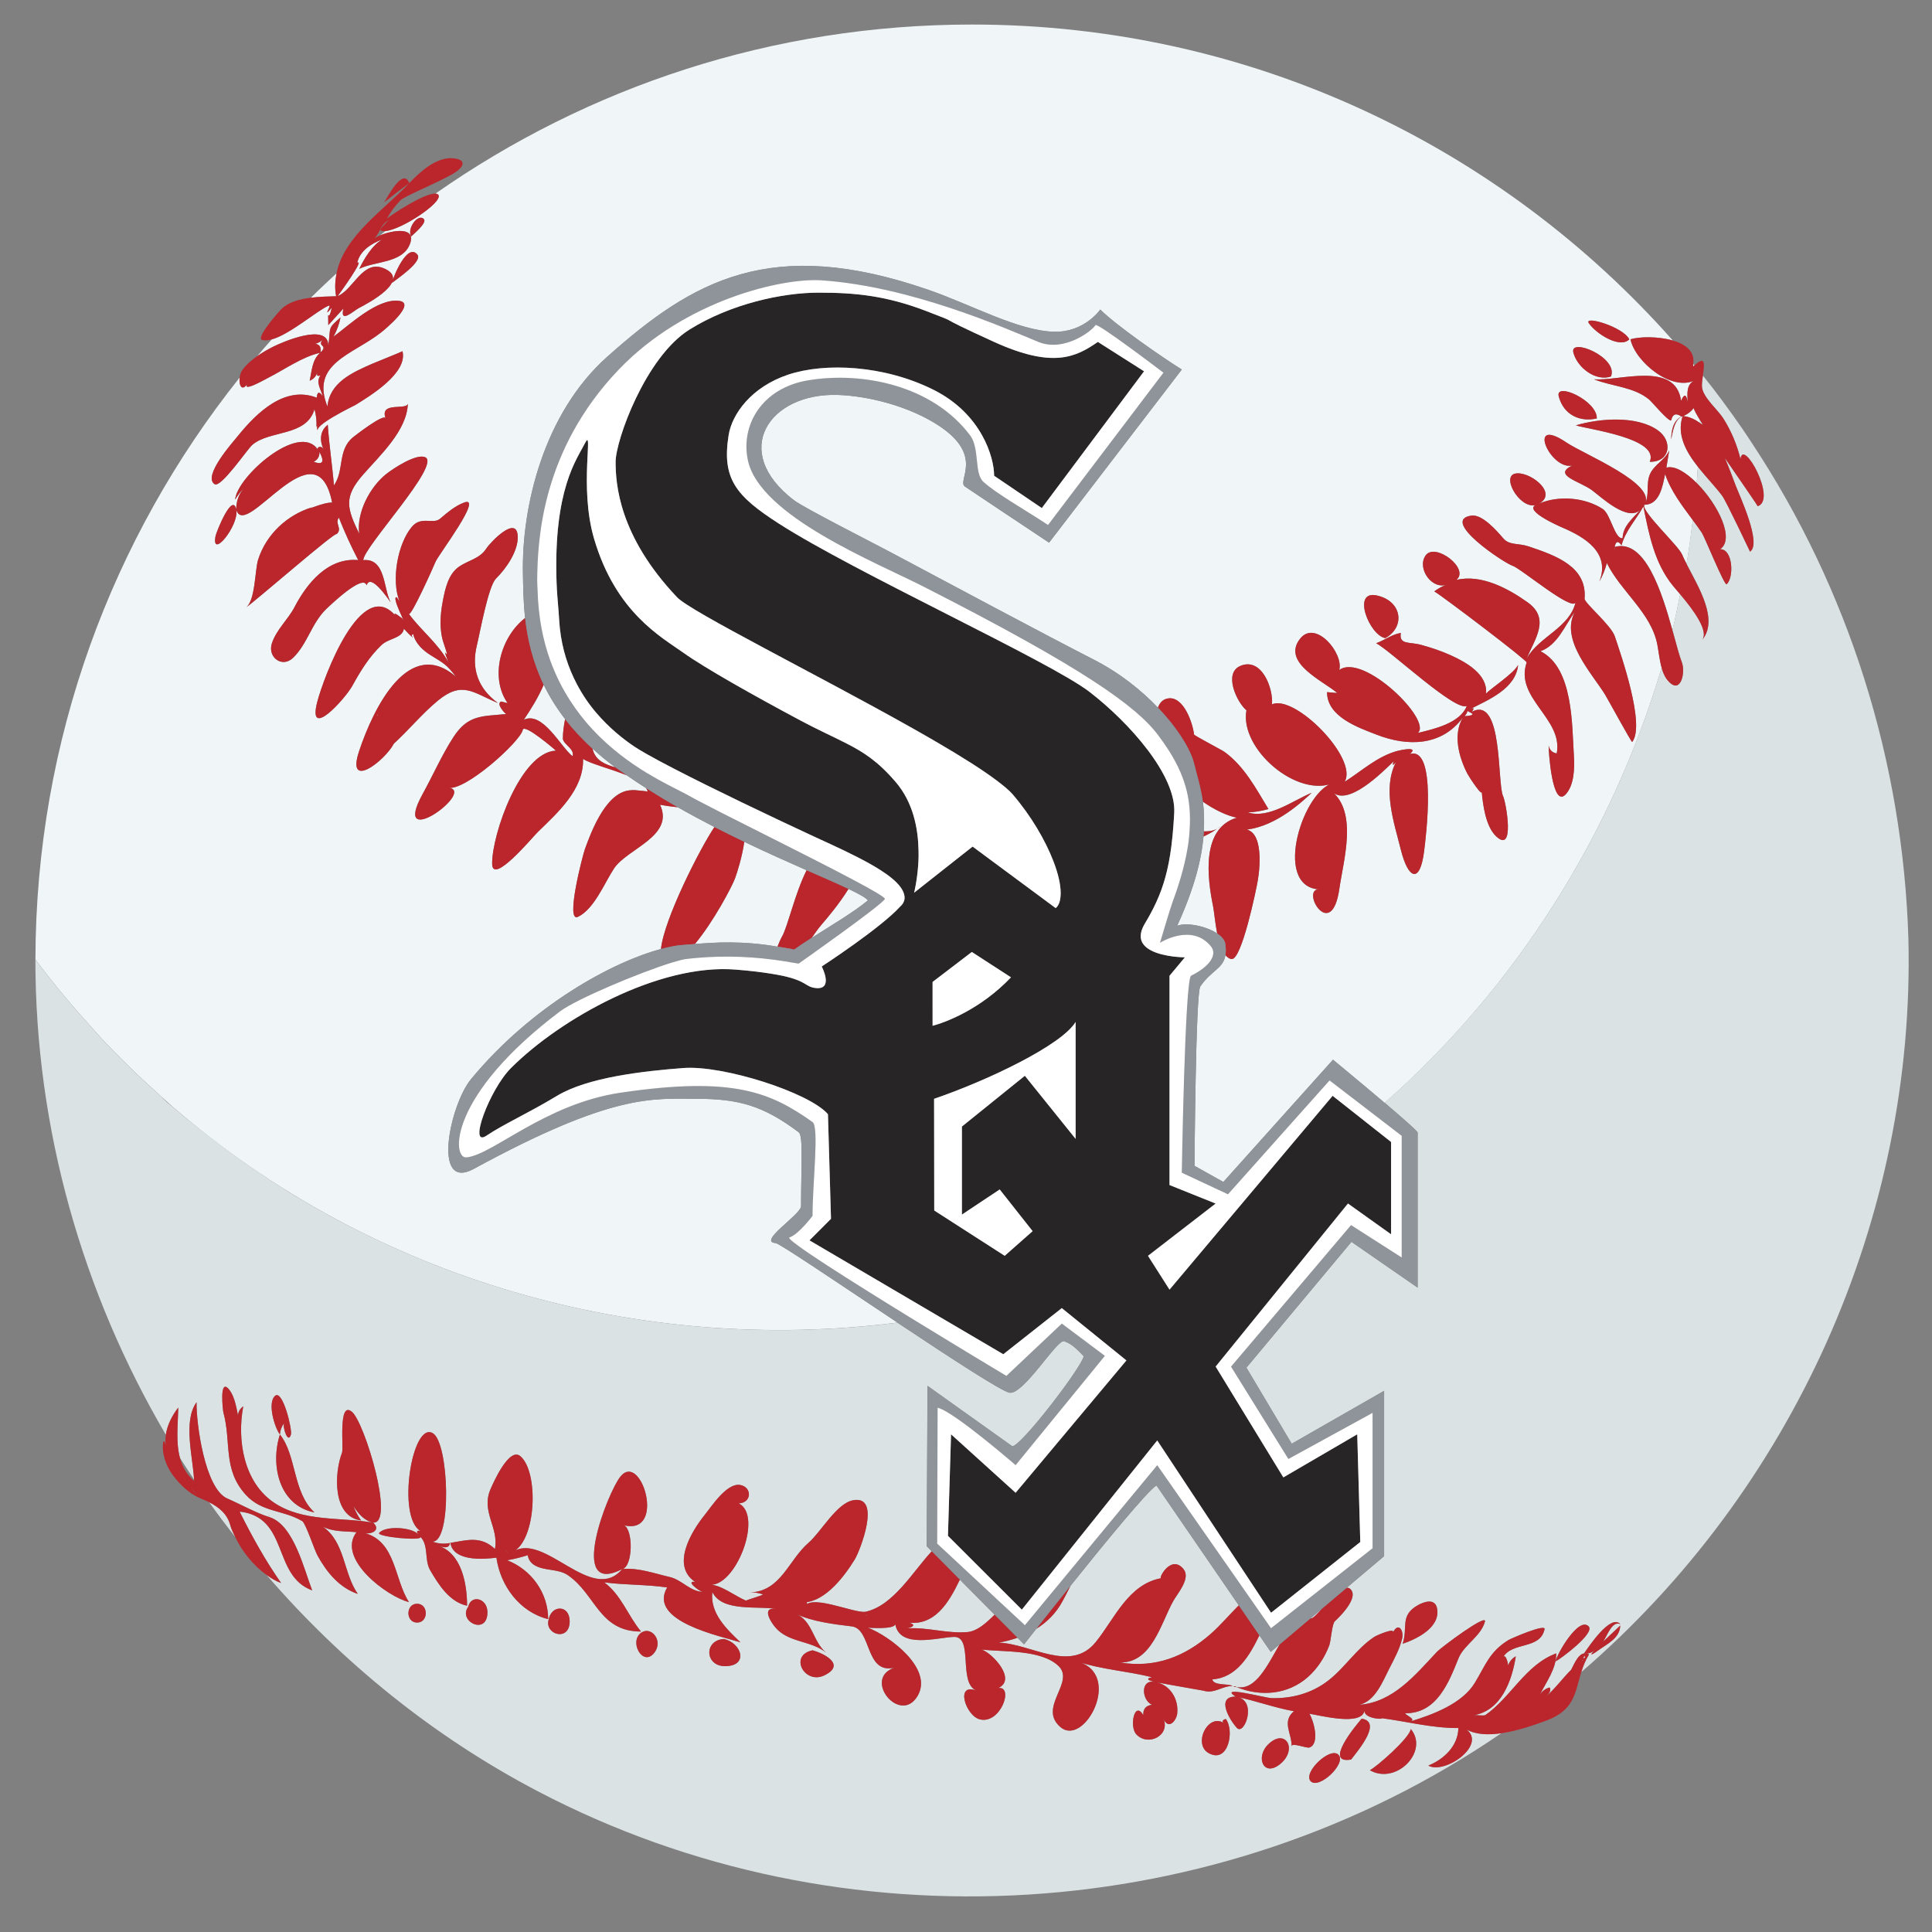
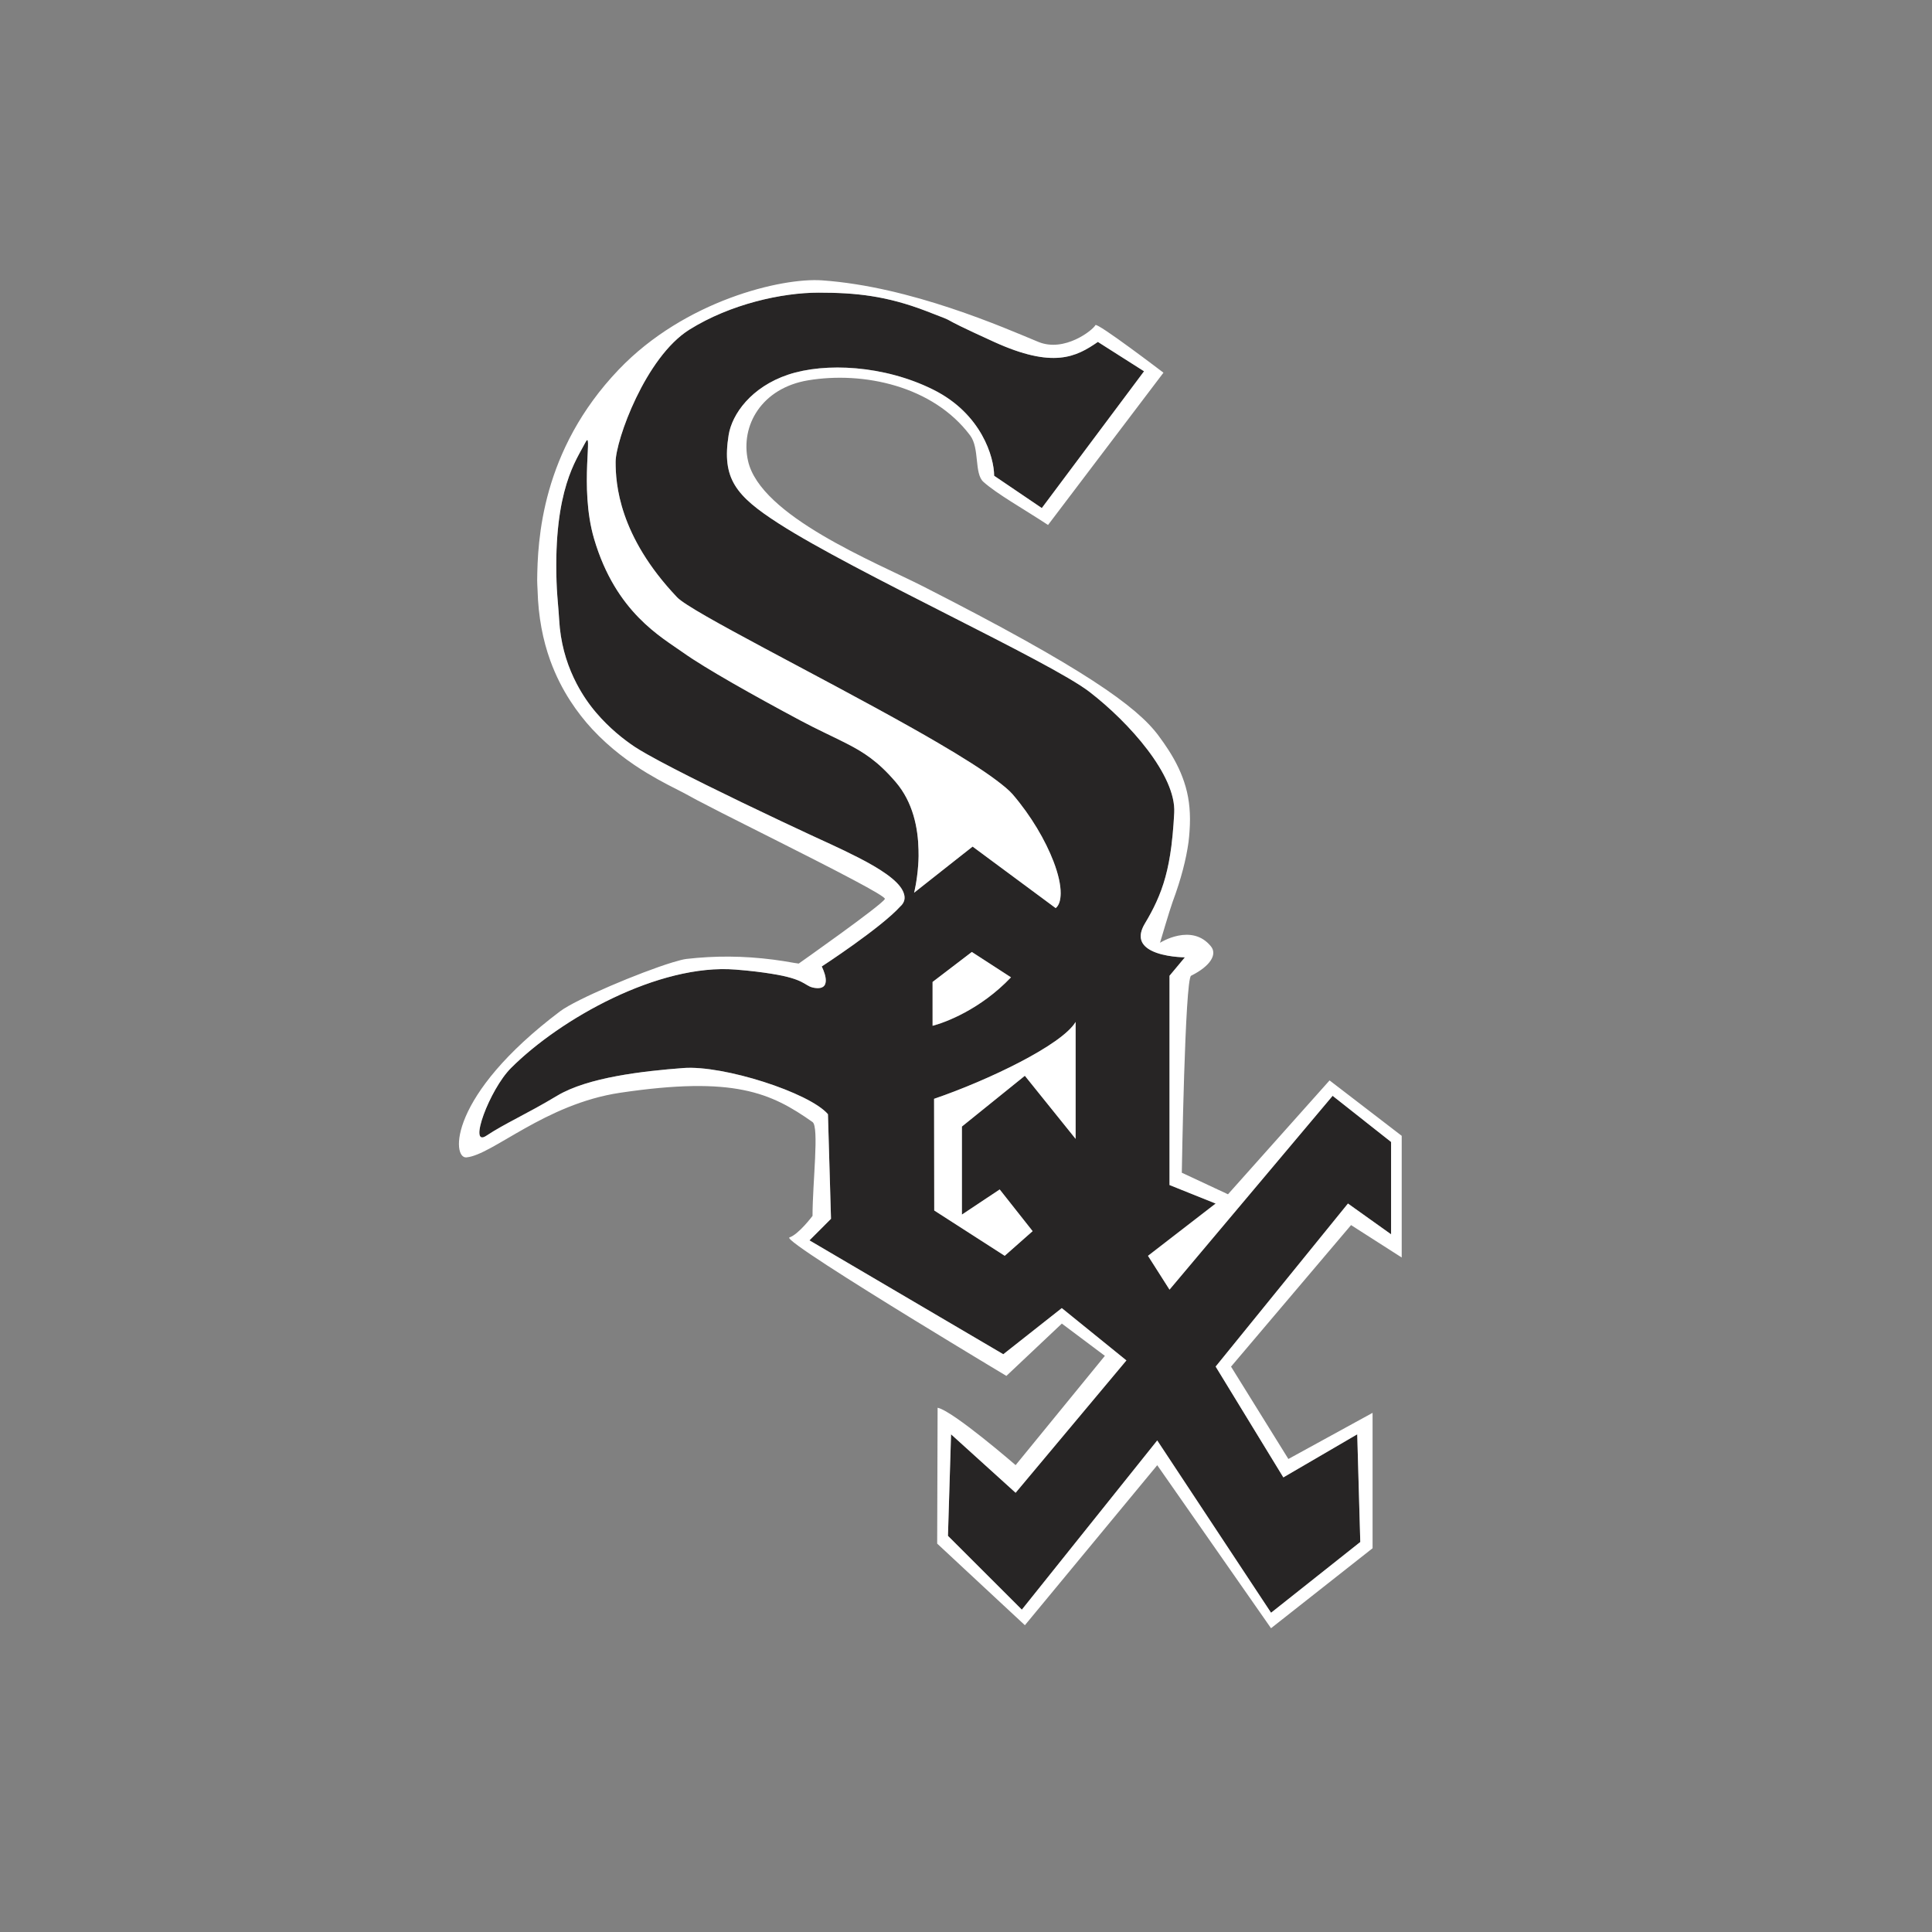
<svg xmlns="http://www.w3.org/2000/svg" version="1.1" id="Layer_1" x="0px" y="0px" width="50px" height="50px" viewBox="0 0 50 50" style="enable-background:new 0 0 50 50;" xml:space="preserve">
  <rect x="0" y="0" width="50" height="50" fill="#808080" stroke="none" />
-   <path id="color6" style="fill:#F0F6F8;" d="M8.699,7.667c-0.193,0.005-0.425,0.01-0.653,0.038C8.263,7.489,8.486,7.28,8.71,7.073  C8.674,7.261,8.659,7.456,8.699,7.667z M8.467,7.764C8.438,7.764,8.579,7.787,8.467,7.764L8.467,7.764z M43.563,10.769  c0.164,0.017,0.304,0.086,0.432,0.179c0.001-0.025,0-0.049,0-0.074c-0.089-0.147-0.156-0.268-0.163-0.311  C43.761,10.654,43.671,10.723,43.563,10.769z M44.07,9.723c0.196,0.245,0.384,0.497,0.571,0.749  c-0.187-0.253-0.374-0.506-0.571-0.751C44.07,9.722,44.07,9.723,44.07,9.723z M8.312,9.106C8.421,9.001,8.479,8.913,8.312,9.106  L8.312,9.106z M45.079,11.081c0.001,0.002,0.003,0.003,0.004,0.005c-0.063-0.091-0.121-0.186-0.185-0.277  C44.96,10.898,45.017,10.991,45.079,11.081z M43.941,12.08c-0.01,0.14-0.018,0.281-0.03,0.421c-0.276-0.275-0.571-0.46-0.784-0.398  c0.025-0.148,0.05-0.297,0.073-0.446c-0.107,0.248-0.374,0.358-0.491,0.6c-0.124,0.259-0.002,0.554-0.15,0.806  c0.4,0,0.474-0.501,0.535-0.794c0.152,0.445,0.439,0.816,0.716,1.191c-0.048,0.379-0.096,0.758-0.162,1.133  c-0.045-0.087-0.084-0.169-0.115-0.242c-0.097-0.232-1.049-1.105-0.98-1.28c0.368-0.539-1.557-1.31-2.011-1.617  c-1.051-0.712-0.428,0.711,0.142,0.596c-0.508,0.253,0.197,0.401,0.519,0.639c0.245,0.183,0.913,0.817,1.245,0.511  c-0.19,0.216-0.447,0.414-0.455,0.729c-0.206,0.03-0.307-0.624-0.515-0.757c-0.461-0.299-1.136-0.355-1.641-0.14  c0.504-0.285-0.29-0.871-0.64-0.77c-0.352,0.103,0.2,1.011,0.619,0.782c-0.49,0.123,0.509,0.563,0.623,0.612  c0.559,0.238,1.253,0.645,0.951,1.399c0.086-0.153,0.151-0.314,0.196-0.483c0.356,0.729,1.152,1.29,1.307,2.115  c0.035,0.184,0.055,0.397,0.11,0.592c-1.286,4.334-3.765,8.259-7.168,11.264c-0.616-0.523-1.337-1.117-1.337-1.117l-2.838,3.164  l-0.746-0.418c0,0,0.029-4.459,0.149-4.639c0.274-0.412,0.597-0.462,0.651-0.812c0.047,0.054,0.099,0.095,0.163,0.1  c0.257,0.018,0.633-1.786,0.677-2.051c0.062-0.374,0.16-1.485-0.525-1.286c0.736,0.013,1.409-0.482,1.917-0.966  c-0.479,0.195-1.107,0.679-1.652,0.509c0.181-0.009,0.357-0.039,0.532-0.088c-0.319-0.528-0.621-1.102-1.131-1.475  c-0.083-0.06-0.796-0.428-0.794-0.455c-0.031-0.289-0.259-0.958-0.638-0.937c-0.158,0.009-0.248,0.108-0.297,0.242  c-0.425-0.445-0.981-0.896-1.681-1.253c-1.095-0.558-3.853-2.03-5.256-2.778c-0.462-0.246-2.223-1.139-2.479-1.334  c-1.672-1.274-0.637-2.787,1.135-2.727c0.789,0.026,1.858,0.293,2.628,0.806c1.165,0.777,0.448,1.414,0.657,1.563  c0,0,1.781,1.192,2.18,1.454l3.435-4.48c-0.507-0.316-1.698-1.141-2.11-1.553c0,0-0.409,0.594-1.19,0.575  c-0.934-0.021-2.145-0.701-3.258-1.085c-4.084-1.412-6.104-0.236-8.314,1.734c-1.655,1.477-2.21,3.893-2.18,5.585  c0.006,0.331,0.008,0.731,0.057,1.173c-0.632,0.489-0.921,1.533-0.455,2.2c-0.055-0.013-0.11-0.026-0.166-0.04  c-0.139,0.053,0.087,0.3,0.13,0.324c-0.621,0.063-0.986,0.01-1.371,0.606c-0.297,0.461-0.525,0.983-0.791,1.464  c-0.854,1.553,1.436-0.109,0.651-0.166c0.429,0.119,1.883-1.195,1.94-1.494c0.035-0.18,0.867,0.541,0.858,0.537  c-0.916,0.041-1.657,2.163-1.65,2.928c0.004,0.567,1.045-0.689,1.178-0.818c0.518-0.505,1.197-1.105,1.175-1.897  c0.163,0.117,0.701,0.253,1.124,0.423c0.167,0.116,0.336,0.228,0.509,0.338c0.015,0.028,0.037,0.056,0.038,0.086  c-0.075-0.019-0.624-0.063-0.337-0.032c-0.695-0.074-1.106,1.029-1.287,1.525c-0.048,0.13-0.517,1.914-0.177,1.748  c0.421-0.204,0.686-0.877,0.931-1.25c0.342-0.517,1.571-0.833,1.192-1.65c0.152,0.029,0.305,0.048,0.458,0.065  c0.316,0.18,0.634,0.351,0.949,0.513c-0.377,0.558-1.31,2.398-1.383,3.157c-1.24,0.328-3.336,1.455-4.917,3.369  c-0.543,0.657-1.016,2.897,0.06,2.328c3.614-1.971,4.639-1.821,5.764-1.821c1.105,0,1.735,0.175,2.658,0.867  c0.12,0.089,0.06,0.896,0.06,1.911c0,0.218-1.135,0.925-0.657,0.956c0.109,0.015,1.649,1.058,3.152,2.058  c-6.656,0.844-13.578-1.098-18.774-5.6c-0.097-0.084-0.191-0.172-0.287-0.257c-0.551-0.494-1.084-1.008-1.587-1.55  c-0.058-0.063-0.113-0.129-0.171-0.192c-0.523-0.576-1.025-1.172-1.49-1.797c0.01-5.696,1.988-10.927,5.285-15.06  C6.178,9.97,6.263,10.159,6.419,9.909C6.22,10.188,6.875,9.81,6.942,9.777c0.414-0.209,0.886-0.548,1.341-0.646  c-0.21,0.188-0.212,0.471-0.269,0.722c0.1-0.041,0.166-0.113,0.198-0.215C8.19,9.725,8.219,9.749,8.298,9.71  c-0.136,0.181,0.01,0.365,0.052,0.542c-0.088-0.13-0.139-0.117-0.153,0.04c-0.823-0.321-1.55,0.388-2.022,0.968  c-0.135,0.167-0.938,1.059-0.623,1.269c0.16,0.114,0.848-0.903,0.976-1.015c0.446-0.389,1.405-0.209,1.611-0.925  c0.042,0.151,0.059,0.306,0.05,0.463c0.042-0.127-0.011,0.073,0.053,0.118c-0.196-0.136,0.921-0.669,0.958-0.691  c0.375-0.233,1.36-0.825,1.216-1.39c0.003,0.007-0.714,0.294-0.788,0.327c-0.501,0.22-1.099,0.48-1.154,1.105  c-0.447-1.122,0.653-1.338,1.39-1.919C9.949,8.536,10.8,7.838,10.32,7.785c-0.56-0.062-1.27,0.62-1.689,0.928  C8.717,8.556,8.778,8.39,8.813,8.215C8.464,8.521,8.567,8.449,8.497,8.94c-0.01-0.608-1.216-0.076-1.444,0.041  C6.921,9.048,6.786,9.127,6.659,9.215c0.123-0.146,0.248-0.29,0.375-0.432c0.469-0.126,1.183-0.756,1.476-0.874  c0.09-0.036-0.186,0.368,0.076,0.054C8.485,8.43,8.489,7.869,8.496,8.414c0.13-0.144,0.26-0.287,0.392-0.43  C8.788,8.393,9.15,8.042,9.293,7.969c0.255-0.131,1.349-0.718,0.648-1.022c-0.553-0.24-0.785,0.541-1.203,0.718  c0.096-0.129,0.7-0.974,0.508-0.862C9.309,6.49,9.622,6.294,9.898,6.196c-0.261,0.141-0.475,0.502-0.6,0.761  c0.391-0.196,1.096-0.145,1.299-0.614c0.212-0.487-0.423-0.394-0.761-0.252c0.046-0.038,0.094-0.073,0.141-0.111  c0.424-0.041,1.467-0.734,1.373-0.929c-0.013-0.027-0.043-0.038-0.081-0.04c3.933-2.755,8.719-4.376,13.886-4.376  c7.223,0,13.7,3.166,18.139,8.178c-0.383-0.111-0.865-0.103-1.098-0.032c0.122,0.585,1.082,1.38,1.692,1.049  c-0.261,0.102-0.219,0.358-0.212,0.578c-0.034-0.212-0.09-0.224-0.17-0.035c-0.144-1.037-1.594-0.505-2.254-0.557  c0.463,0.188,1.035,0.193,1.431,0.528c0.07,0.059,0.499,0.574,0.565,0.536c0.037-0.165,0.126-0.199,0.265-0.1  c-0.223,0.119-0.257,0.372-0.265,0.596c0.04-0.187,0.081-0.528,0.297-0.605C43.391,11.254,43.632,11.687,43.941,12.08z   M10.642,6.119c0.056-0.056,0.416-0.352,0.328-0.447C10.825,5.508,10.521,5.915,10.642,6.119z M10.797,6.583  c-0.259-0.3-0.62,0.577-0.652,0.738C10.252,7.233,10.963,6.76,10.797,6.583z M8.21,11.223c0.004,0.048,0.004,0.033,0.001-0.001  L8.21,11.223z M7.59,17.021c0.369-0.361,0.474-0.892,0.854-1.259c0.088-0.085,0.958-0.926,1.044-0.613  c0.101-0.333,0.565,0.362,0.623,0.441c-0.192-0.349-0.125-1.151-0.71-1.094c0.007-0.338,2.02-2.472,1.605-2.662  c-0.23-0.106-0.829,0.291-1.007,0.431c-0.421,0.332-0.778,1-0.702,1.549c-0.32-0.66-0.408-0.949,0.095-1.525  c0.428-0.491,1.151-1.15,1.163-1.853c0,0.199-0.741-0.062-0.576,0.39c-0.036-0.136-0.778,0.438-0.847,0.494  c-0.4,0.332-0.219,0.862-0.49,1.242c-0.042-0.524-0.124-1.044-0.159-1.57c-0.213,0.165-0.211,0.426-0.105,0.649  c-0.059-0.137-0.189-0.06-0.154-0.007c-0.484-0.72-2.101,0.714-2.138,1.296c0.061-0.104,0.134-0.2,0.218-0.287  c-0.128,0.157-0.192,0.337-0.19,0.54c-0.098-0.449-0.512,0.571-0.536,0.693c-0.116,0.616,0.609-0.269,0.538-0.682  c0.244,0.814,2.066-2.268,2.48-0.187c-0.219-0.015-0.749,0.234-0.515,0.12c-0.651,0.198-1.19,0.702-1.399,1.352  c-0.089,0.275-0.07,1.082-0.324,1.249c0.241-0.16,2.339-1.993,2.354-1.904c0.16-0.148-0.057-0.268,0.058-0.428  c0.148,0.374,0.315,0.741,0.501,1.099c-0.78-0.071-1.323,0.593-1.646,1.212c-0.171,0.329-0.472,0.587-0.589,0.944  C6.92,17.009,7.304,17.302,7.59,17.021z M13.399,13.879c-0.023-0.56-0.699,0.143-0.814,0.318c-0.169,0.263-0.46,0.301-0.702,0.466  c-0.284,0.194-0.364,0.581-0.424,0.896c-0.068,0.354-0.095,0.746,0.025,1.093c0.225,0.652-0.114-0.121,0.121,0.49  c-0.261-0.486-0.704-0.82-1.025-1.256c0.055,0.088,0.639-1.217,0.693-1.35c0.074-0.179,1.244-1.714,0.742-1.532  c-0.233,0.085-0.442,0.265-0.629,0.423c-0.177,0.148-0.482-0.077-0.72,0.199c-0.379,0.441-0.543,1.391-0.327,1.936  c-0.023-0.034-0.045-0.068-0.067-0.102c-0.173-0.06,0.296,0.815,0.139,0.546c0.02,0.016-0.303-0.243-0.168-0.062  c-0.894-1.063-1.873,1.608-2.031,2.216c-0.268,1.025,0.72-0.076,0.904-0.407C9.327,17.37,9.552,17,9.871,16.696  c0.194-0.185,0.539-0.171,0.582-0.424c0.127,0.138,0.137,0.146,0.236,0.236c-0.042-0.05-0.04-0.082,0.004-0.098  c0.057,0.242,0.252,0.423,0.455,0.548c0.354,0.22,0.406,0.236,0.653,0.557c-1.215-1.055-2.133,0.794-2.508,1.926  c-0.342,1.032,0.671,0.245,0.9-0.196c0.392-0.358,0.728-0.773,1.137-1.111c0.634-0.524,0.913-0.206,1.558,0.061  c-0.514-0.374-0.697-0.884-0.546-1.496c0.082-0.337,0.295-1.529,0.494-1.725C13.099,14.714,13.415,14.263,13.399,13.879z   M35.852,16.515c0.519-0.286,0.441-0.961-0.224-1.105C34.974,15.269,35.44,16.444,35.852,16.515z M36.484,19.515  c0.254-0.208-0.234-0.104-0.319-0.081c-0.521,0.14-0.923,0.519-1.367,0.8c0.358-0.603-1.286-2.271-1.88-2.005  c0.037-0.414-0.264-1.219-0.81-0.998c-0.457,0.183-0.101,0.943,0.149,1.152c-0.182,1.001,1.324,2.295,2.282,1.872  c-0.803,0.144-1.612,2.654-0.426,2.762c-0.442,0.042,0.349,1.371,0.549-0.019c0.104-0.734,0.483-1.975-0.211-2.53  c0.403,0.462,1.342-0.504,1.615-0.763c-0.04,0.111-0.021,0.117,0.06,0.019c-0.358,0.701-0.048,1.563,0.127,2.27  c0.191,0.766,0.496,0.889,0.602,0.033C36.898,21.692,37.201,19.299,36.484,19.515z M38.03,18.362  c0.485-0.249,1.197-0.531,1.26-1.154c-0.109,0.222-0.732,0.625-0.832,0.745c0.052-0.501-0.523-0.818-0.905-0.991  c-0.25-0.113-0.511-0.201-0.775-0.273c-0.307-0.083-0.575,0.004-0.524-0.308c-0.233,0.037-0.419,0.188-0.638,0.266  c0.354,0.18,2.053,1.781,2.345,1.622c-0.169,0.449-0.858,0.601-1.268,0.7c0.387-0.317-1.41-2.085-2.032-1.629  c0.116-0.431-0.608-1.306-1.007-0.818c-0.507,0.623,0.596,1.102,0.955,1.413c-0.088-0.007-0.176-0.015-0.265-0.022  c0,0.638,0.808,0.916,1.289,1.102c0.797,0.31,1.679,0.298,2.226-0.445c-0.262,0.442-0.102,1.023,0.114,1.447  c0.045,0.087,0.417,0.659,0.373,0.446c0.029,0.353,0.101,0.915,0.367,1.173c0.506,0.49,0.263-0.875,0.188-1.029  c-0.157-0.328,0.003-2.62-0.811-2.185C38.166,18.325,38.146,18.305,38.03,18.362z M38.904,13.932  c-0.157-0.185-0.541-0.626-0.821-0.589c-0.841,0.114,0.852,1.234,1.059,1.297c0.208,0.063,1.559,1.204,1.634,0.945  c-0.158,0.669-0.951,0.889-1.266,1.456c0.212-0.511,0.619-1.029,0.023-1.454c-0.503-0.359-1.203-0.735-1.844-0.579  c0.358-0.287-0.547-0.979-0.793-0.636c-0.242,0.338,0.176,0.922,0.573,0.746c-0.127,0.044-0.243,0.106-0.351,0.186  c0.181,0.099,2.428,1.802,2.391,1.841c-0.317,0.927,0.954,1.45,0.778,2.353c-0.115-0.021-0.186-0.089-0.209-0.204  c-0.004,0.123,0.091,1.644,0.442,1.262c0.221-0.239,0.231-0.683,0.212-0.987c-0.053-0.801-0.011-2.286-0.865-2.716  c0.448-0.163,0.623-0.662,0.887-1.013c-0.382,0.712,0.439,1.579,0.784,2.135c0.071,0.114,0.686,1.247,0.703,1.226  c0.347-0.443-0.298-2.274-0.451-2.735c-0.098-0.29-0.79-0.863-0.782-0.974c0.066-0.819-0.717-1.108-1.451-1.353  C39.29,14.051,39.062,14.117,38.904,13.932z M41.121,8.367c0.196,0.278,0.804,0.661,1.045,0.415  C42.009,8.459,40.97,8.153,41.121,8.367z M40.719,9.126c0.102,0.389,0.576,0.752,0.973,0.618C41.893,9.248,40.609,8.72,40.719,9.126  z M41.325,10.829c0.015-0.461-1.086-0.956-0.985-0.57C40.471,10.754,40.909,10.927,41.325,10.829z M42.903,11.135  c-0.55-0.387-1.511-0.308-2.12-0.127c0.33,0.107,2.173,0.333,1.913,0.943C43.233,11.961,43.295,11.41,42.903,11.135z M8.119,11.951  c0.237,0.088,0.286,0.002,0.148-0.258C8.274,11.81,8.224,11.897,8.119,11.951z M37.984,18.389c-0.015,0.054-0.041,0.103-0.079,0.146  C38.34,18.503,37.93,18.413,37.984,18.389z M9.777,18.519C9.794,18.44,9.747,18.545,9.777,18.519L9.777,18.519z M8.048,8.91  c0.172-0.041,0.278,0.027,0.245,0.213c0.213-0.213-0.09-0.137,0.053-0.327C8.262,8.873,8.162,8.911,8.048,8.91z M43.82,9.42  c-0.004,0.024,0.004,0.042-0.003,0.067c0.014-0.014,0.022-0.018,0.035-0.03C43.842,9.444,43.831,9.432,43.82,9.42z M31.394,23.454  c-0.152-0.741-0.311-2.016,0.614-2.292c-0.259-0.052-0.579-0.205-0.878-0.414c0.032,0.223,0.04,0.48,0.024,0.767  c0.167,0.002,0.327-0.019,0.441-0.147c-0.134,0.12-0.288,0.206-0.448,0.28c-0.052,0.593-0.234,1.332-0.681,2.312  c0.233-0.093,0.743,0.002,1.034,0.199C31.445,23.874,31.42,23.579,31.394,23.454z M21.005,24.274  c0.507-0.323,1.096-0.67,1.457-0.972c-0.055-0.069-0.234-0.168-0.504-0.296c-0.246,0.398-0.58,0.788-0.686,0.91  C21.168,24.036,21.089,24.155,21.005,24.274z M14.071,17.721c-0.134,0.317-0.32,0.616-0.514,0.906  c0.491-0.235,0.965,0.721,1.262,0.944c0.056-0.191-0.213-0.286-0.251-0.444c-0.003-0.174,0.025-0.345,0.057-0.515  C14.396,18.314,14.213,18.016,14.071,17.721z M19.023,22.731c-0.078,0.212-0.557,1.123-1.04,1.701  c0.533-0.045,1.255-0.087,2.137,0.069c0.037-0.097,0.077-0.19,0.12-0.266c0.149-0.264,0.326-1.095,0.634-1.713  c-0.476-0.209-1.027-0.455-1.612-0.735C19.209,22.169,19.075,22.59,19.023,22.731z M41.775,14.254  C41.813,14.108,41.775,14.185,41.775,14.254L41.775,14.254z M45.332,11.46c0.001,0.002,0.002,0.003,0.003,0.005  c0.133,0.199,0.272,0.393,0.398,0.596C45.605,11.856,45.466,11.66,45.332,11.46z M15.345,19.417c0.085,0.273,0.321,0.368,0.58,0.441  c-0.01-0.007-0.021-0.014-0.031-0.021c-0.205-0.151-0.385-0.304-0.555-0.458C15.341,19.391,15.341,19.404,15.345,19.417z   M42.532,13.106c-0.186,0.336-0.465,0.626-0.565,1.005c-0.089-0.125-0.148-0.11-0.179,0.042c0.784-0.218,1.218,1.156,1.495,2.154  c0.077-0.308,0.135-0.621,0.201-0.932c-0.074-0.088-0.14-0.163-0.176-0.207C42.822,14.586,42.677,13.831,42.532,13.106z" />
-   <path id="color5" style="fill:#DBE2E3;" d="M5.96,39.475c0.025,0.097,0.078,0.199,0.126,0.301c-0.229-0.295-0.456-0.592-0.672-0.897  C5.647,38.995,5.881,39.169,5.96,39.475z M27.499,41.437c-0.166,0.312-0.403,0.544-0.679,0.717  c-0.195,0.247-0.318,0.404-0.318,0.404l-0.17-0.172c-0.157,0.055-0.32,0.097-0.488,0.127c0.831,0.021,1.857,0.797,2.514-0.016  c0.489-0.606,0.843-1.502,1.7-1.654c-0.109,0.057,0.241-0.643,0.572-0.233c0.192,0.239-0.154,0.626-0.264,0.821  c-0.321,0.571-0.552,1.605-1.379,1.595c0.907,0.148,1.672-0.148,2.349-0.743c0.241-0.212,0.473-0.486,0.723-0.736l-2.13-3.103  c-0.233,0.143-1.332,1.484-2.224,2.597C27.624,41.207,27.543,41.354,27.499,41.437z M44.071,10.996  c-0.024-0.038-0.042-0.07-0.064-0.104c-0.004-0.006-0.008-0.013-0.012-0.019c0,0.025,0,0.049,0,0.074  c0.003,0.002,0.007,0.004,0.01,0.007C44.027,10.969,44.051,10.979,44.071,10.996z M34.206,41.64l-0.291,0.246  c0.002,0,0.004-0.001,0.006-0.001C33.974,41.893,34.08,41.78,34.206,41.64z M22.447,41.813c-0.048-0.028-0.046-0.021-0.037-0.009  C22.42,41.807,22.442,41.813,22.447,41.813z M13.071,40.12C13.087,40.146,13.234,40.25,13.071,40.12L13.071,40.12z M23.484,42.142  c0.522-0.033,1.034,0.143,1.557,0.096c0.252-0.023,0.484-0.236,0.699-0.449l-0.899-0.907c-0.287,0.596-0.651,1.218-1.38,1.107  C23.635,42.001,23.729,42.086,23.484,42.142z M40.958,42.979c0.013-0.018,0.032-0.042-0.013-0.007  C40.909,42.953,40.932,42.969,40.958,42.979z M49.389,24.289c0.181,7.251-3.001,14.282-8.466,18.985  c0.047-0.149,0.105-0.303,0.201-0.46c-0.25-0.135-0.383,0.261-0.463,0.399c-0.227,0.226-0.414,0.492-0.661,0.699  c0.073-0.068,0.16-0.159,0.103-0.241c-0.108,0.03-0.192,0.094-0.252,0.19c0.17-0.343,0.426-0.671,0.426-1.073  c-0.793,0.289-1.18,1.144-1.833,1.595c-0.045,0.031-0.239-0.006-0.302,0.006c0.713-0.12,0.991-0.901,1.087-1.525  c-0.099,0.056-0.166,0.138-0.202,0.244c0.012-0.038-0.064-0.346-0.133-0.211c0.239-0.42,0.963-0.196,1.079-0.733  c0.035-0.155-0.881,0.247-0.933,0.279c-0.492,0.302-0.592,0.649-0.871,1.107c-0.325,0.54-1.092,0.825-1.663,0.999  c0.151-0.059-0.129-0.159-0.142-0.211c0.815,0.01,1.126-0.783,1.381-1.42c0.143-0.354,0.581-0.568,0.685-0.952  c0.06-0.222-1.133,0.666-1.246,0.787c-0.557,0.593-1.131,1.303-2.005,1.366c0.416-0.095,0.609-0.613,0.781-0.948  c0.127-0.249,0.264-0.495,0.328-0.769c0.046-0.198-0.096-0.446-0.245-0.143c0.096-0.159-0.417,0.063-0.476,0.102  c-0.466,0.308-0.763,0.803-1.202,1.139c-0.424,0.324-0.928,0.459-1.456,0.447c-0.167-0.004-1.397-0.34-0.932-0.04  c-0.518,0-0.151,0.611,0.035,0.811c0.195,0.21,0.544-0.732-0.025-0.808c0.504,0.1,0.962,0.277,1.5,0.376  c-0.322,0.269-0.053,0.579-0.059,0.906c0.002-0.105,0.388,0.06,0.462,0.032c0.28-0.102,0.1-0.716-0.004-0.873  c0.254,0.034,1.354,0.334,1.428-0.082c-0.02,0.234,0.598,0.232,0.411,0.192c0.67,0.085,1.344,0.267,2.018,0.259  c-0.009,0.468-0.373,0.806-0.778,0.973c0.425,0.236,1.516-0.529,0.988-0.935c0.248,0.137,0.571,0.145,0.902,0.097  c-7.307,5.006-17.058,5.631-24.932,1.505c-2.709-1.419-5.072-3.341-7.024-5.6c0.124,0.088,0.25,0.165,0.376,0.208  c-0.406-0.579-0.749-1.199-1.066-1.831c0.014,0.008,0.012,0.001-0.009-0.018c1.289,0.144,0.839,1.66,1.88,2.04  c-0.207-0.525-0.472-1.69-1.099-1.894c-0.354-0.11-0.75-0.333-1.099-0.485c-0.583-0.255-0.806-1.963-0.794-2.491  c-0.357,0.486-0.092,1.432-0.066,2.001c-0.123-0.186-0.246-0.372-0.365-0.561c-0.111-0.408-0.05-0.872-0.044-1.303  c-0.157,0.207-0.284,0.448-0.321,0.705c-2.161-3.682-3.376-7.921-3.376-12.297c0.466,0.625,0.967,1.221,1.49,1.797  c0.058,0.064,0.112,0.129,0.171,0.192c0.503,0.542,1.036,1.057,1.587,1.55c0.052,0.046,0.097,0.1,0.149,0.146  c0.044,0.039,0.093,0.073,0.137,0.112c0.445,0.386,0.911,0.747,1.384,1.099c0.157,0.117,0.314,0.234,0.474,0.346  c0.388,0.275,0.786,0.535,1.19,0.787c0.35,0.215,0.705,0.42,1.064,0.616c0.05,0.028,0.1,0.054,0.15,0.081  c4.434,2.377,9.547,3.3,14.512,2.671c0.015,0.01,0.029,0.019,0.044,0.029c1.346,0.895,2.65,1.747,2.857,1.784  c0.357,0.065,1.233-1.392,1.414-1.333c0.215,0.071,0.358,0.239,0.507,0.388c-0.061,0.299-1.642,2.359-1.852,2.33l-2.191-1.562  l-0.021,4.149l0.13,0.131c-0.48,0.512-0.987,1.403-1.707,1.563c-0.282,0.064-1.538-0.529-1.604-0.069  c0-0.039,0.181-0.213,0.015-0.172c0.555-0.031,1.047-0.691,1.307-1.117c0.126-0.207,0.702-1.66-0.041-1.527  c-0.434,0.077-0.829,0.817-1.159,1.102c-0.521,0.45-0.711,1.256-1.517,1.286c0.116-0.006,0.227,0.01,0.335,0.049  c0.018,0.021-0.403,0.137-0.435,0.162c-0.268-0.107-0.661-0.425-0.962-0.416c0.678,0.107,1.419-1.777,0.774-2.101  c0.341-0.016,0.347-0.42,0.038-0.477c-0.349-0.061-0.743,0.558-0.924,0.781c-0.342,0.424-0.874,1.309-0.242,1.729  c-0.267-0.046,0.101,0.246,0.199,0.257c-0.333-0.01-0.542-0.311-0.854-0.384c-0.4-0.092-0.799-0.241-1.219-0.21  c0.264-0.089,0.271-1.009,0.035-1.128c1.095,0.258,0.446-1.919-0.092-1.266c-0.339,0.413-1.387,3.134,0.043,2.398  c-0.782,0.933-2.022-0.98-2.828-0.446c0.604-0.301,0.674-2.057,0.194-2.474c-0.29-0.252-0.702,0.685-0.772,0.846  c-0.258,0.585,0.219,0.997,0.112,1.554c-0.364-0.345-0.718-0.23-1.153-0.158c0.075,0.48,0.847,0.43,1.191,0.382  c0.102,0.729,0.604,1.411,1.339,1.591c0-0.679-0.433-1.279-1.06-1.523c0.18-0.032,0.356-0.076,0.531-0.131  c0.021,0.119,0.084,0.207,0.188,0.265c0.262,0.148,0.599,0.08,0.851,0.252c0.721,0.49,0.803,1.459,1.895,1.459  c-0.339-0.405-0.515-0.953-0.954-1.273c0.54,0.07,1.089,0.053,1.629,0.131c-0.513,0.878,1.394,1.261,1.898,1.421  c-0.358-0.34-0.796-0.757-0.728-1.301c0.259,0.534,1.208,0.343,1.675,0.443c-0.417-0.082-0.179,0.312-0.048,0.468  c0.34,0.404,0.921,0.337,1.315,0.654c-0.341-0.275-0.347-0.822-0.782-1.002c0.423,0.202,0.988,0.27,1.447,0.325  c0.52,0.064,0.338,1.242,1.1,1.07c-0.826,0.289,0.148,1.48,0.599,0.738c0.432-0.711-0.732-1.567-1.282-1.774  c0.034,0.001,0.687,0.051,0.709-0.091c0.117,0.646,1.096,0.342,1.519,0.329c0.517-0.015,0.096,1.196,0.585,1.391  c-0.565-0.217-0.28,0.658,0.09,0.745c0.536,0.124,0.881-0.867,0.473-0.813c0.483-0.22-0.149-0.899-0.429-0.995  c0.572,0.065,1.522-0.002,1.977,0.415c0.464,0.423-0.538,1.078,0.059,1.59c0.622,0.533,1.628-1.376,0.442-1.693  c0.626,0.204,1.289,0.245,1.926,0.403c-0.227,0.052,0.011,0.108,0.071,0.121c-0.383-0.067-0.331,0.48-0.069,0.593  c-0.157,0.02-0.231,0.107-0.226,0.267c-0.227-0.386-0.365,0.297-0.181,0.496c0.306,0.33,0.898,0.028,0.699-0.418  c0.125,0.329,0.345,0.065,0.362-0.127c0.035-0.349-0.163-0.704-0.516-0.798c0.396,0.077,0.795,0.141,1.192,0.214  c0.288,0.087,0.477-0.121,0.753-0.121c-0.108-0.069-0.491-0.001-0.521-0.172c0.628-0.039,0.965-0.618,1.217-1.138l0.295,0.429  l0.229-0.193c-0.32,0.548-0.622,1.207-1.12,1.099c0.626,0.26,1.336,0.202,1.854-0.257c0.248-0.221,0.432-0.507,0.551-0.814  c0.044-0.114,0.071-0.565,0.145-0.628c-0.099,0.085,0.659-0.555,0.414-0.825c-0.03-0.032-0.065-0.044-0.104-0.043l0.966-0.816  v-4.279l-2.391,1.369l-1.172-1.969l2.718-3.256l1.713,1.184v-4.017c-0.028-0.056-0.408-0.388-0.841-0.757  c-0.004-0.003-0.008-0.007-0.012-0.01c3.403-3.004,5.883-6.929,7.168-11.264c0.008,0.029,0.015,0.059,0.025,0.087  c0.031,0.084,0.068,0.164,0.123,0.232c0.343,0.425,0.477-0.196,0.375-0.456c-0.063-0.162-0.136-0.442-0.226-0.767  c-0.006-0.021-0.012-0.043-0.018-0.064c0.077-0.308,0.135-0.621,0.201-0.932c0.013,0.015,0.024,0.028,0.037,0.044  c0.294,0.352,0.723,0.918,0.527,1.147c0.438-0.518-0.078-1.354-0.383-1.942c-0.006-0.011-0.012-0.023-0.018-0.034  c0.066-0.375,0.114-0.754,0.162-1.133c0.007,0.01,0.014,0.02,0.022,0.03c0.073,0.099,0.146,0.198,0.214,0.299  c0.07,0.106,0.585,1.38,0.641,1.331c0.192-0.165,0.167-0.909-0.167-0.906c0.387-0.265-0.059-1.156-0.589-1.695  c-0.006-0.006-0.013-0.011-0.019-0.018c0.012-0.14,0.021-0.28,0.03-0.421c0.007,0.009,0.013,0.018,0.02,0.026  c0.208,0.26,0.442,0.502,0.61,0.727c0.108,0.145,0.719,1.448,0.721,1.446c0.31-0.208-0.272-1.449-0.369-1.702  c-0.08-0.206-0.172-0.466-0.285-0.725c0.428,0.628,0.864,1.247,0.849,1.251c0.515-0.158-0.383-1.785-0.442-1.22  c-0.092-0.372-0.237-0.723-0.441-1.046c-0.143-0.228-0.512-0.535-0.554-0.798c-0.013-0.076,0.004-0.196,0.021-0.316  c0.354,0.441,0.689,0.895,1.008,1.357c0.001,0.002,0.003,0.003,0.004,0.005c0.085,0.123,0.166,0.249,0.249,0.373  c0.001,0.002,0.002,0.003,0.003,0.005C47.853,15.263,49.246,19.708,49.389,24.289z M7.244,37.125  c-0.251,0.78-0.029,1.836,0.894,2.016C7.574,38.624,7.676,37.656,7.244,37.125c0.007-0.107,0.043-0.205,0.107-0.293  c-0.042,0.113,0.108,0.555,0.179,0.29c0.035-0.131-0.212-1.16-0.408-1C6.908,36.3,7.111,36.955,7.244,37.125z M6.974,39.242  c-0.028-0.061-0.023-0.045-0.005,0C6.971,39.242,6.971,39.242,6.974,39.242z M9.226,39.653c-0.523,0.686,0.794,1.67,1.358,1.81  c-0.384-0.591-0.332-1.565-1.145-1.787c0.163,0.04,0.433-0.074,0.217-0.271c0.575,0.042-0.219-2.589-0.546-2.865  c-0.365-0.308-0.212,0.933-0.258,1.055c-0.2,0.516-0.259,1.654,0.493,1.755c-0.082-0.115-0.148-0.239-0.197-0.371  c0.115,0.186,0.277,0.375,0.503,0.427C8.807,39.26,7.836,39.39,7.09,38.887c-0.784-0.528-0.96-1.625-0.793-2.493  c-0.132,0.1-0.169,0.227-0.106,0.38c-0.063-0.259-0.094-0.618-0.273-0.827c-0.248-0.286-0.148,0.565-0.136,0.608  c0.211,0.768-0.022,1.464,0.574,2.124c0.419,0.465,0.962,0.39,1.466,0.687c0.09,0.053,0.313,0.742,0.4,0.899  c0.237,0.428,0.56,0.824,1.039,0.986c-0.381-0.542-0.324-1.348-0.914-1.746C8.618,39.649,8.932,39.624,9.226,39.653z M10.794,41.505  c-0.298,0-0.299,0.487,0,0.487C11.095,41.992,11.094,41.505,10.794,41.505z M12.088,41.556c0-0.557-0.138-1.372-0.763-1.559  c0.098,0.028,0.294,0.115,0.32-0.065c-0.154,0.031-0.306,0.019-0.453-0.037c0.507,0.023,0.431-2.555,0.01-2.804  c-0.541-0.321-0.937,2.178-0.32,2.529c-0.096-0.018-0.114,0.012-0.055,0.089c-0.164-0.185-0.836-0.233-1.013-0.041  c-0.096,0.103,1.137,0.222,1.068,0.104c0.219,0.232,0.096,0.598,0.249,0.861C11.347,41.005,11.633,41.461,12.088,41.556z   M12.615,41.726c0-0.369-0.423-0.466-0.498-0.144C11.843,41.967,12.615,42.337,12.615,41.726z M14.743,41.96  c0-0.44-0.478-0.428-0.544-0.043C14.084,42.303,14.743,42.498,14.743,41.96z M16.609,42.245c-0.351,0.223,0.024,0.904,0.32,0.534  C17.173,42.476,16.872,42.087,16.609,42.245z M18.732,42.416c-0.521,0.036-0.489,0.704,0.029,0.704  C19.384,43.12,19.198,42.521,18.732,42.416z M21.03,42.71c-0.625,0.127-0.207,0.9,0.309,0.646  C21.913,43.074,21.295,42.78,21.03,42.71z M35.451,45.813c0.681,0.393,1.541-0.488,1.06-1.066  C36.482,44.981,35.607,45.744,35.451,45.813z M34.967,45.536c0.207-0.267,0.801-0.974,0.273-1.057  C35.092,44.649,34.243,45.668,34.967,45.536z M33.919,46.097c0.214,0.225,0.937-0.461,0.721-0.683  C34.431,45.194,33.714,45.87,33.919,46.097z M33.144,45.642c0.442-0.377,0.122-0.924-0.316-0.504  C32.474,45.475,32.706,46.015,33.144,45.642z M31.714,44.62c-0.429-0.345-0.865,0.518-0.428,0.754  c0.505,0.273,0.668-0.589,0.437-0.888C31.62,44.518,31.617,44.563,31.714,44.62z M31.919,43.654  C31.988,43.676,32.041,43.62,31.919,43.654L31.919,43.654z M37.193,41.637c-0.048-0.286-0.337-0.188-0.507-0.09  c-0.466,0.268-0.242,0.574-0.386,0.994C36.668,42.417,37.275,42.118,37.193,41.637z M41.117,42.094  c-0.257-0.279-0.836,0.729-0.857,0.902C40.394,42.928,41.273,42.275,41.117,42.094z M41.479,42.496  c0.095-0.107,0.234-0.572,0.456-0.463c-0.252-0.281-0.827,0.598-0.94,0.756c0.111,0.017,0.209-0.017,0.287-0.099  c-0.227,0.235,0.008,0.074,0.081,0.02c0.223-0.161,0.563-0.314,0.568-0.641C41.78,42.213,41.63,42.354,41.479,42.496z   M41.002,42.845c-0.001,0.015-0.009,0.034-0.031,0.069C41.043,42.914,41.019,42.877,41.002,42.845z" />
-   <path id="color4" style="fill:#BB262C;" d="M7.034,8.783c0.469-0.126,1.183-0.756,1.476-0.874c0.09-0.036-0.186,0.368,0.076,0.054  C8.485,8.43,8.489,7.869,8.496,8.414c0.13-0.144,0.26-0.287,0.392-0.43C8.788,8.393,9.15,8.042,9.293,7.969  c0.255-0.131,1.349-0.718,0.648-1.022c-0.553-0.24-0.785,0.541-1.203,0.718c0.096-0.129,0.7-0.974,0.508-0.862  C9.309,6.49,9.622,6.294,9.898,6.196c-0.261,0.141-0.475,0.502-0.6,0.761c0.391-0.196,1.096-0.145,1.299-0.614  c0.212-0.487-0.423-0.394-0.761-0.252c-0.06,0.025-0.114,0.052-0.149,0.077c0.163-0.152,0.152-0.363,0.385-0.474  c-0.039,0.018-0.255,0.248-0.23,0.266c0.03,0.021,0.078,0.025,0.135,0.02c0.424-0.041,1.467-0.734,1.373-0.929  c-0.013-0.027-0.043-0.038-0.081-0.04c-0.289-0.021-1.199,0.585-1.254,0.648c0.095-0.179,0.214-0.339,0.358-0.483  c0.164-0.133,1.002-0.464,1.391-0.704c0.209-0.128,0.349-0.335-0.025-0.375c-0.437-0.048-0.872,0.352-1.147,0.642  c-0.165-0.424-0.567,0.375-0.651,0.499c0.214-0.169,0.43-0.336,0.649-0.497C9.961,5.413,8.899,6.108,8.71,7.073  C8.674,7.261,8.659,7.456,8.699,7.667c-0.193,0.005-0.425,0.01-0.653,0.038C7.76,7.739,7.48,7.812,7.29,7.991  C7.225,8.053,6.622,8.733,6.776,8.794C6.846,8.821,6.937,8.809,7.034,8.783z M8.467,7.764C8.579,7.787,8.438,7.764,8.467,7.764  L8.467,7.764z M10.666,13.626c-0.379,0.441-0.543,1.391-0.327,1.936c-0.023-0.034-0.045-0.068-0.067-0.102  c-0.173-0.06,0.296,0.815,0.139,0.546c0.02,0.016-0.303-0.243-0.168-0.062c-0.894-1.063-1.873,1.608-2.031,2.216  c-0.268,1.025,0.72-0.076,0.904-0.407C9.327,17.37,9.552,17,9.871,16.696c0.194-0.185,0.539-0.171,0.582-0.424  c0.127,0.138,0.137,0.146,0.236,0.236c-0.042-0.05-0.04-0.082,0.004-0.098c0.057,0.242,0.252,0.423,0.455,0.548  c0.354,0.22,0.406,0.236,0.653,0.557c-1.215-1.055-2.133,0.794-2.508,1.926c-0.342,1.032,0.671,0.245,0.9-0.196  c0.392-0.358,0.728-0.773,1.137-1.111c0.634-0.524,0.913-0.206,1.558,0.061c-0.514-0.374-0.697-0.884-0.546-1.496  c0.082-0.337,0.295-1.529,0.494-1.725c0.262-0.259,0.578-0.711,0.563-1.095c-0.023-0.56-0.699,0.143-0.814,0.318  c-0.169,0.263-0.46,0.301-0.702,0.466c-0.284,0.194-0.364,0.581-0.424,0.896c-0.068,0.354-0.095,0.746,0.025,1.093  c0.225,0.652-0.114-0.121,0.121,0.49c-0.261-0.486-0.704-0.82-1.025-1.256c0.055,0.088,0.639-1.217,0.693-1.35  c0.074-0.179,1.244-1.714,0.742-1.532c-0.233,0.085-0.442,0.265-0.629,0.423C11.209,13.576,10.904,13.351,10.666,13.626z   M9.777,18.519C9.747,18.545,9.794,18.44,9.777,18.519L9.777,18.519z M17.106,24.562c0.073-0.759,1.006-2.599,1.383-3.157  c0.262,0.134,0.52,0.26,0.773,0.382c-0.053,0.382-0.187,0.803-0.239,0.944c-0.078,0.212-0.557,1.123-1.04,1.701  c-0.109,0.009-0.225,0.019-0.318,0.025C17.511,24.467,17.318,24.506,17.106,24.562z M32.258,18.382  c-0.25-0.209-0.606-0.969-0.149-1.152c0.546-0.221,0.847,0.585,0.81,0.998c0.594-0.266,2.238,1.402,1.88,2.005  c0.444-0.281,0.846-0.66,1.367-0.8c0.085-0.023,0.573-0.127,0.319,0.081c0.717-0.215,0.414,2.178,0.372,2.511  c-0.106,0.856-0.411,0.733-0.602-0.033c-0.175-0.707-0.484-1.569-0.127-2.27c-0.08,0.098-0.1,0.092-0.06-0.019  c-0.273,0.259-1.212,1.225-1.615,0.763c0.694,0.555,0.315,1.796,0.211,2.53c-0.2,1.391-0.991,0.061-0.549,0.019  c-1.187-0.108-0.377-2.618,0.426-2.762C33.582,20.678,32.076,19.383,32.258,18.382z M34.608,17.935  c-0.088-0.007-0.176-0.015-0.265-0.022c0,0.638,0.808,0.916,1.289,1.102c0.797,0.31,1.679,0.298,2.226-0.445  c-0.262,0.442-0.102,1.023,0.114,1.447c0.045,0.087,0.417,0.659,0.373,0.446c0.029,0.353,0.101,0.915,0.367,1.173  c0.506,0.49,0.263-0.875,0.188-1.029c-0.157-0.328,0.003-2.62-0.811-2.185c0.076-0.099,0.057-0.119-0.06-0.061  c0.485-0.249,1.197-0.531,1.26-1.154c-0.109,0.222-0.732,0.625-0.832,0.745c0.052-0.501-0.523-0.818-0.905-0.991  c-0.25-0.113-0.511-0.201-0.775-0.273c-0.307-0.083-0.575,0.004-0.524-0.308c-0.233,0.037-0.419,0.188-0.638,0.266  c0.354,0.18,2.053,1.781,2.345,1.622c-0.169,0.449-0.858,0.601-1.268,0.7c0.387-0.317-1.41-2.085-2.032-1.629  c0.116-0.431-0.608-1.306-1.007-0.818C33.146,17.146,34.249,17.625,34.608,17.935z M37.984,18.389  c-0.055,0.024,0.355,0.114-0.079,0.146C37.943,18.492,37.97,18.443,37.984,18.389z M20.551,24.577  c-0.152-0.038-0.286-0.05-0.43-0.076c0.037-0.097,0.077-0.19,0.12-0.266c0.149-0.264,0.326-1.095,0.634-1.713  c0.435,0.191,0.808,0.353,1.084,0.484c-0.246,0.398-0.58,0.788-0.686,0.91c-0.104,0.12-0.183,0.239-0.267,0.358  C20.842,24.378,20.686,24.48,20.551,24.577z M42.696,11.951c0.26-0.61-1.583-0.836-1.913-0.943c0.609-0.181,1.57-0.26,2.12,0.127  C43.295,11.41,43.233,11.961,42.696,11.951z M13.589,15.994c0.059,0.53,0.189,1.119,0.481,1.728  c-0.134,0.317-0.32,0.616-0.514,0.906c0.491-0.235,0.965,0.721,1.262,0.944c0.056-0.191-0.213-0.286-0.251-0.444  c-0.003-0.174,0.025-0.345,0.057-0.515c0.198,0.257,0.434,0.514,0.713,0.766c0.003,0.013,0.003,0.026,0.007,0.039  c0.085,0.273,0.321,0.368,0.58,0.441c0.095,0.069,0.193,0.136,0.29,0.204c-0.423-0.171-0.961-0.306-1.124-0.423  c0.021,0.793-0.657,1.392-1.175,1.897c-0.133,0.129-1.174,1.385-1.178,0.818c-0.007-0.765,0.735-2.887,1.65-2.928  c0.009,0.004-0.823-0.717-0.858-0.537c-0.057,0.298-1.511,1.613-1.94,1.494c0.786,0.057-1.504,1.719-0.651,0.166  c0.266-0.481,0.494-1.003,0.791-1.464c0.384-0.596,0.749-0.542,1.371-0.606c-0.043-0.024-0.269-0.271-0.13-0.324  c0.056,0.014,0.111,0.027,0.166,0.04C12.668,17.526,12.957,16.483,13.589,15.994z M10.642,6.119  c-0.121-0.204,0.184-0.61,0.328-0.447C11.058,5.767,10.697,6.063,10.642,6.119z M9.488,15.149c0.101-0.333,0.565,0.362,0.623,0.441  c-0.192-0.349-0.125-1.151-0.71-1.094c0.007-0.338,2.02-2.472,1.605-2.662c-0.23-0.106-0.829,0.291-1.007,0.431  c-0.421,0.332-0.778,1-0.702,1.549c-0.32-0.66-0.408-0.949,0.095-1.525c0.428-0.491,1.151-1.15,1.163-1.853  c0,0.199-0.741-0.062-0.576,0.39c-0.036-0.136-0.778,0.438-0.847,0.494c-0.4,0.332-0.219,0.862-0.49,1.242  c-0.042-0.524-0.124-1.044-0.159-1.57c-0.213,0.165-0.211,0.426-0.105,0.649c-0.059-0.137-0.189-0.06-0.154-0.007  c-0.484-0.72-2.101,0.714-2.138,1.296c0.061-0.104,0.134-0.2,0.218-0.287c-0.128,0.157-0.192,0.337-0.19,0.54  c-0.098-0.449-0.512,0.571-0.536,0.693c-0.116,0.616,0.609-0.269,0.538-0.682c0.244,0.814,2.066-2.268,2.48-0.187  c-0.219-0.015-0.749,0.234-0.515,0.12c-0.651,0.198-1.19,0.702-1.399,1.352c-0.089,0.275-0.07,1.082-0.324,1.249  c0.241-0.16,2.339-1.993,2.354-1.904c0.16-0.148-0.057-0.268,0.058-0.428c0.148,0.374,0.315,0.741,0.501,1.099  c-0.78-0.071-1.323,0.593-1.646,1.212c-0.171,0.329-0.472,0.587-0.589,0.944c-0.117,0.357,0.267,0.65,0.553,0.369  c0.369-0.361,0.474-0.892,0.854-1.259C8.532,15.677,9.402,14.836,9.488,15.149z M8.119,11.951c0.104-0.054,0.155-0.141,0.148-0.258  C8.405,11.954,8.356,12.039,8.119,11.951z M31.155,21.516c0.167,0.002,0.327-0.019,0.441-0.147c-0.134,0.12-0.288,0.206-0.448,0.28  C31.151,21.602,31.152,21.56,31.155,21.516z M8.211,11.222c0.003,0.034,0.003,0.049-0.001,0.001L8.211,11.222z M10.797,6.583  c0.166,0.177-0.545,0.65-0.652,0.738C10.177,7.16,10.538,6.283,10.797,6.583z M16.76,20.486c0-0.03-0.022-0.058-0.038-0.086  c0.269,0.171,0.542,0.336,0.818,0.493c-0.153-0.017-0.306-0.037-0.458-0.065c0.379,0.816-0.85,1.132-1.192,1.65  c-0.246,0.373-0.51,1.046-0.931,1.25c-0.34,0.165,0.128-1.618,0.177-1.748c0.181-0.497,0.591-1.6,1.287-1.525  C16.137,20.423,16.685,20.467,16.76,20.486z M41.121,8.367c-0.151-0.213,0.888,0.092,1.045,0.415  C41.925,9.028,41.317,8.645,41.121,8.367z M35.629,15.41c0.664,0.143,0.742,0.819,0.224,1.105  C35.44,16.444,34.974,15.269,35.629,15.41z M41.791,16.467c0.153,0.461,0.798,2.292,0.451,2.735  c-0.017,0.021-0.632-1.112-0.703-1.226c-0.345-0.557-1.166-1.423-0.784-2.135c-0.264,0.351-0.438,0.85-0.887,1.013  c0.854,0.431,0.813,1.916,0.865,2.716c0.019,0.304,0.009,0.748-0.212,0.987c-0.352,0.381-0.446-1.14-0.442-1.262  c0.023,0.115,0.094,0.184,0.209,0.204c0.176-0.903-1.096-1.427-0.778-2.353c0.037-0.039-2.21-1.742-2.391-1.841  c0.108-0.08,0.224-0.142,0.351-0.186c-0.397,0.176-0.815-0.408-0.573-0.746c0.246-0.343,1.151,0.349,0.793,0.636  c0.641-0.156,1.341,0.22,1.844,0.579c0.596,0.425,0.188,0.943-0.023,1.454c0.314-0.567,1.107-0.787,1.266-1.456  c-0.075,0.259-1.426-0.882-1.634-0.945c-0.206-0.063-1.899-1.183-1.059-1.297c0.28-0.038,0.664,0.404,0.821,0.589  c0.157,0.185,0.386,0.119,0.653,0.207c0.734,0.245,1.518,0.534,1.451,1.353C41.001,15.604,41.693,16.176,41.791,16.467z   M40.719,9.126c-0.109-0.406,1.174,0.122,0.973,0.618C41.295,9.878,40.821,9.515,40.719,9.126z M40.34,10.259  c-0.1-0.386,1,0.109,0.985,0.57C40.909,10.927,40.471,10.754,40.34,10.259z M6.528,11.515c0.446-0.389,1.405-0.209,1.611-0.925  c0.042,0.151,0.059,0.306,0.05,0.463c0.042-0.127-0.011,0.073,0.053,0.118c-0.196-0.136,0.921-0.669,0.958-0.691  c0.375-0.233,1.36-0.825,1.216-1.39c0.003,0.007-0.714,0.294-0.788,0.327c-0.501,0.22-1.099,0.48-1.154,1.105  c-0.447-1.122,0.653-1.338,1.39-1.919C9.949,8.536,10.8,7.838,10.32,7.785c-0.56-0.062-1.27,0.62-1.689,0.928  C8.717,8.556,8.778,8.39,8.813,8.215C8.464,8.521,8.567,8.449,8.497,8.94c-0.01-0.608-1.216-0.076-1.444,0.041  C6.921,9.048,6.786,9.127,6.659,9.215C6.511,9.319,6.373,9.436,6.27,9.58C6.232,9.632,6.21,9.703,6.202,9.774  C6.178,9.97,6.263,10.159,6.419,9.909C6.22,10.188,6.875,9.81,6.942,9.777c0.414-0.209,0.886-0.548,1.341-0.646  c-0.21,0.188-0.212,0.471-0.269,0.722c0.1-0.041,0.166-0.113,0.198-0.215C8.19,9.725,8.219,9.749,8.298,9.71  c-0.136,0.181,0.01,0.365,0.052,0.542c-0.088-0.13-0.139-0.117-0.153,0.04c-0.823-0.321-1.55,0.388-2.022,0.968  c-0.135,0.167-0.938,1.059-0.623,1.269C5.712,12.644,6.399,11.626,6.528,11.515z M8.294,9.123C8.327,8.937,8.221,8.869,8.048,8.91  c0.114,0.001,0.214-0.037,0.298-0.114C8.203,8.986,8.507,8.91,8.294,9.123z M8.312,9.106C8.479,8.913,8.421,9.001,8.312,9.106  L8.312,9.106z M30.903,19.759c-0.08-0.335-0.401-0.885-0.936-1.446c0.049-0.133,0.139-0.233,0.297-0.242  c0.379-0.021,0.606,0.648,0.638,0.937c-0.002,0.026,0.711,0.394,0.794,0.455c0.51,0.373,0.811,0.947,1.131,1.475  c-0.175,0.05-0.352,0.079-0.532,0.088c0.546,0.17,1.174-0.313,1.652-0.509c-0.508,0.484-1.181,0.979-1.917,0.966  c0.685-0.199,0.587,0.912,0.525,1.286c-0.044,0.265-0.42,2.069-0.677,2.051c-0.064-0.004-0.116-0.046-0.163-0.1  c0.011-0.072,0.015-0.152,0-0.256c0-0.118-0.089-0.221-0.215-0.306c-0.055-0.284-0.08-0.579-0.105-0.704  c-0.152-0.741-0.311-2.016,0.614-2.292c-0.259-0.052-0.579-0.205-0.878-0.414C31.075,20.355,30.971,20.042,30.903,19.759z   M12.615,41.726c0,0.611-0.772,0.241-0.498-0.144C12.191,41.26,12.615,41.356,12.615,41.726z M21.339,43.356  c-0.516,0.255-0.934-0.519-0.309-0.646C21.295,42.78,21.913,43.074,21.339,43.356z M14.743,41.96c0,0.538-0.658,0.343-0.544-0.043  C14.265,41.532,14.743,41.521,14.743,41.96z M31.919,43.654C32.041,43.62,31.988,43.676,31.919,43.654L31.919,43.654z M40.26,42.996  c0.022-0.173,0.601-1.182,0.857-0.902C41.273,42.275,40.394,42.928,40.26,42.996z M41.479,42.496  c0.151-0.142,0.302-0.283,0.452-0.426c-0.006,0.326-0.346,0.479-0.568,0.641c-0.073,0.054-0.308,0.215-0.081-0.02  c-0.078,0.082-0.176,0.115-0.287,0.099c0.113-0.158,0.689-1.037,0.94-0.756C41.713,41.924,41.573,42.389,41.479,42.496z   M6.98,39.266c-0.354-0.11-0.75-0.333-1.099-0.485c-0.583-0.255-0.806-1.963-0.794-2.491c-0.357,0.486-0.092,1.432-0.066,2.001  c0.001,0.012,0.002,0.026,0.003,0.037c-0.199-0.173-0.307-0.378-0.367-0.598c-0.111-0.408-0.05-0.872-0.044-1.303  c-0.157,0.207-0.284,0.448-0.321,0.705c-0.014,0.096-0.017,0.194-0.001,0.294c-0.035-0.188-0.072-0.156-0.076-0.008  c-0.01,0.299,0.125,0.602,0.312,0.83c0.231,0.285,0.459,0.448,0.676,0.536c0.067,0.027,0.14,0.059,0.212,0.095  c0.232,0.117,0.466,0.291,0.546,0.596c0.025,0.097,0.078,0.199,0.126,0.301c0.175,0.371,0.472,0.743,0.812,0.984  c0.124,0.088,0.25,0.165,0.376,0.208c-0.406-0.579-0.749-1.199-1.066-1.831c0.014,0.008,0.012,0.001-0.009-0.018  c1.289,0.144,0.839,1.66,1.88,2.04C7.872,40.634,7.607,39.469,6.98,39.266z M4.967,38.533c-0.039-0.05,0.042,0.047,0.11,0.135  C5.059,38.645,5.026,38.621,4.967,38.533z M16.929,42.779c-0.296,0.37-0.67-0.311-0.32-0.534  C16.872,42.087,17.173,42.476,16.929,42.779z M29.952,43.541c0.396,0.077,0.795,0.141,1.192,0.214  c0.288,0.087,0.477-0.121,0.753-0.121c-0.108-0.069-0.491-0.001-0.521-0.172c0.628-0.039,0.965-0.618,1.217-1.138l-0.534-0.778  c-0.25,0.25-0.482,0.524-0.723,0.736c-0.677,0.595-1.441,0.892-2.349,0.743c0.827,0.011,1.058-1.023,1.379-1.595  c0.109-0.195,0.456-0.582,0.264-0.821c-0.331-0.409-0.682,0.29-0.572,0.233c-0.857,0.152-1.211,1.049-1.7,1.654  c-0.656,0.813-1.683,0.037-2.514,0.016c0.167-0.03,0.331-0.072,0.488-0.127l-0.592-0.597c-0.215,0.213-0.447,0.426-0.699,0.449  c-0.522,0.047-1.034-0.129-1.557-0.096c0.246-0.056,0.151-0.141-0.023-0.153c0.729,0.111,1.093-0.511,1.38-1.107l-0.727-0.733  c-0.48,0.512-0.987,1.403-1.707,1.563c-0.282,0.064-1.538-0.529-1.604-0.069c0-0.039,0.181-0.213,0.015-0.172  c0.555-0.031,1.047-0.691,1.307-1.117c0.126-0.207,0.702-1.66-0.041-1.527c-0.434,0.077-0.829,0.817-1.159,1.102  c-0.521,0.45-0.711,1.256-1.517,1.286c0.116-0.006,0.227,0.01,0.335,0.049c0.018,0.021-0.403,0.137-0.435,0.162  c-0.268-0.107-0.661-0.425-0.962-0.416c0.678,0.107,1.419-1.777,0.774-2.101c0.341-0.016,0.347-0.42,0.038-0.477  c-0.349-0.061-0.743,0.558-0.924,0.781c-0.342,0.424-0.874,1.309-0.242,1.729c-0.267-0.046,0.101,0.246,0.199,0.257  c-0.333-0.01-0.542-0.311-0.854-0.384c-0.4-0.092-0.799-0.241-1.219-0.21c0.264-0.089,0.271-1.009,0.035-1.128  c1.095,0.258,0.446-1.919-0.092-1.266c-0.339,0.413-1.387,3.134,0.043,2.398c-0.782,0.933-2.022-0.98-2.828-0.446  c0.604-0.301,0.674-2.057,0.194-2.474c-0.29-0.252-0.702,0.685-0.772,0.846c-0.258,0.585,0.219,0.997,0.112,1.554  c-0.364-0.345-0.718-0.23-1.153-0.158c0.075,0.48,0.847,0.43,1.191,0.382c0.102,0.729,0.604,1.411,1.339,1.591  c0-0.679-0.433-1.279-1.06-1.523c0.18-0.032,0.356-0.076,0.531-0.131c0.021,0.119,0.084,0.207,0.188,0.265  c0.262,0.148,0.599,0.08,0.851,0.252c0.721,0.49,0.803,1.459,1.895,1.459c-0.339-0.405-0.515-0.953-0.954-1.273  c0.54,0.07,1.089,0.053,1.629,0.131c-0.513,0.878,1.394,1.261,1.898,1.421c-0.358-0.34-0.796-0.757-0.728-1.301  c0.259,0.534,1.208,0.343,1.675,0.443c-0.417-0.082-0.179,0.312-0.048,0.468c0.34,0.404,0.921,0.337,1.315,0.654  c-0.341-0.275-0.347-0.822-0.782-1.002c0.423,0.202,0.988,0.27,1.447,0.325c0.52,0.064,0.338,1.242,1.1,1.07  c-0.826,0.289,0.148,1.48,0.599,0.738c0.432-0.711-0.732-1.567-1.282-1.774c0.034,0.001,0.687,0.051,0.709-0.091  c0.117,0.646,1.096,0.342,1.519,0.329c0.517-0.015,0.096,1.196,0.585,1.391c-0.565-0.217-0.28,0.658,0.09,0.745  c0.536,0.124,0.881-0.867,0.473-0.813c0.483-0.22-0.149-0.899-0.429-0.995c0.572,0.065,1.522-0.002,1.977,0.415  c0.464,0.423-0.538,1.078,0.059,1.59c0.622,0.533,1.628-1.376,0.442-1.693c0.626,0.204,1.289,0.245,1.926,0.403  c-0.227,0.052,0.011,0.108,0.071,0.121c-0.383-0.067-0.331,0.48-0.069,0.593c-0.157,0.02-0.231,0.107-0.226,0.267  c-0.227-0.386-0.365,0.297-0.181,0.496c0.306,0.33,0.898,0.028,0.699-0.418c0.125,0.329,0.345,0.065,0.362-0.127  C30.503,43.99,30.305,43.635,29.952,43.541z M13.071,40.12C13.234,40.25,13.087,40.146,13.071,40.12L13.071,40.12z M22.41,41.804  c-0.009-0.012-0.011-0.02,0.037,0.009C22.442,41.813,22.42,41.807,22.41,41.804z M37.193,41.637c0.082,0.482-0.525,0.78-0.893,0.904  c0.143-0.42-0.08-0.727,0.386-0.994C36.856,41.449,37.146,41.351,37.193,41.637z M44.685,15.12c-0.056,0.049-0.57-1.225-0.641-1.331  c-0.068-0.101-0.141-0.2-0.214-0.299c-0.007-0.01-0.014-0.02-0.022-0.03c-0.277-0.375-0.564-0.746-0.716-1.191  c-0.061,0.293-0.135,0.794-0.535,0.794c0.148-0.252,0.026-0.547,0.15-0.806c0.117-0.242,0.384-0.352,0.491-0.6  c-0.023,0.149-0.048,0.298-0.073,0.446c0.214-0.062,0.509,0.123,0.784,0.398c0.006,0.006,0.013,0.011,0.019,0.018  c0.531,0.54,0.976,1.43,0.589,1.695C44.852,14.211,44.878,14.955,44.685,15.12z M18.762,43.12c-0.518,0-0.55-0.668-0.029-0.704  C19.198,42.521,19.384,43.12,18.762,43.12z M7.351,36.832c-0.064,0.088-0.1,0.186-0.107,0.293c-0.133-0.17-0.336-0.825-0.122-1.003  c0.196-0.16,0.443,0.869,0.408,1C7.458,37.387,7.309,36.945,7.351,36.832z M7.244,37.125c0.432,0.531,0.33,1.499,0.894,2.016  C7.215,38.961,6.993,37.905,7.244,37.125z M34.967,45.536c-0.724,0.132,0.125-0.887,0.273-1.057  C35.768,44.563,35.174,45.27,34.967,45.536z M45.044,11.883c-0.092-0.372-0.237-0.723-0.441-1.046  c-0.143-0.228-0.512-0.535-0.554-0.798c-0.013-0.076,0.004-0.196,0.021-0.316c0,0,0,0,0,0c0-0.001,0-0.001,0-0.002  c0.04-0.277,0.079-0.542-0.218-0.265c-0.013,0.012-0.021,0.016-0.035,0.03c0.007-0.025-0.001-0.043,0.003-0.067  c0.051-0.32-0.193-0.51-0.525-0.606c-0.383-0.111-0.865-0.103-1.098-0.032c0.122,0.585,1.082,1.38,1.692,1.049  c-0.261,0.102-0.219,0.358-0.212,0.578c-0.034-0.212-0.09-0.224-0.17-0.035c-0.144-1.037-1.594-0.505-2.254-0.557  c0.463,0.188,1.035,0.193,1.431,0.528c0.07,0.059,0.499,0.574,0.565,0.536c0.037-0.165,0.126-0.199,0.265-0.1  c-0.223,0.119-0.257,0.372-0.265,0.596c0.04-0.187,0.081-0.528,0.297-0.605c-0.156,0.481,0.085,0.914,0.394,1.307  c0.007,0.009,0.013,0.018,0.02,0.026c0.208,0.26,0.442,0.502,0.61,0.727c0.108,0.145,0.719,1.448,0.721,1.446  c0.31-0.208-0.272-1.449-0.369-1.702c-0.08-0.206-0.172-0.466-0.285-0.725c0.428,0.628,0.864,1.247,0.849,1.251  C46,12.945,45.102,11.318,45.044,11.883z M44.006,10.954c-0.003-0.002-0.007-0.004-0.01-0.007c-0.128-0.092-0.268-0.161-0.432-0.179  c0.107-0.046,0.197-0.115,0.27-0.207c0.006,0.043,0.074,0.165,0.163,0.311c0.004,0.006,0.008,0.013,0.012,0.019  c0.021,0.035,0.039,0.066,0.064,0.104C44.051,10.979,44.027,10.969,44.006,10.954z M40.661,43.214  c-0.227,0.226-0.414,0.492-0.661,0.699c0.073-0.068,0.16-0.159,0.103-0.241c-0.108,0.03-0.192,0.094-0.252,0.19  c0.17-0.343,0.426-0.671,0.426-1.073c-0.793,0.289-1.18,1.144-1.833,1.595c-0.045,0.031-0.239-0.006-0.302,0.006  c0.713-0.12,0.991-0.901,1.087-1.525c-0.099,0.056-0.166,0.138-0.202,0.244c0.012-0.038-0.064-0.346-0.133-0.211  c0.239-0.42,0.963-0.196,1.079-0.733c0.035-0.155-0.881,0.247-0.933,0.279c-0.492,0.302-0.592,0.649-0.871,1.107  c-0.325,0.54-1.092,0.825-1.663,0.999c0.151-0.059-0.129-0.159-0.142-0.211c0.815,0.01,1.126-0.783,1.381-1.42  c0.143-0.354,0.581-0.568,0.685-0.952c0.06-0.222-1.133,0.666-1.246,0.787c-0.557,0.593-1.131,1.303-2.005,1.366  c0.416-0.095,0.609-0.613,0.781-0.948c0.127-0.249,0.264-0.495,0.328-0.769c0.046-0.198-0.096-0.446-0.245-0.143  c0.096-0.159-0.417,0.063-0.476,0.102c-0.466,0.308-0.763,0.803-1.202,1.139c-0.424,0.324-0.928,0.459-1.456,0.447  c-0.167-0.004-1.397-0.34-0.932-0.04c-0.518,0-0.151,0.611,0.035,0.811c0.195,0.21,0.544-0.732-0.025-0.808  c0.504,0.1,0.962,0.277,1.5,0.376c-0.322,0.269-0.053,0.579-0.059,0.906c0.002-0.105,0.388,0.06,0.462,0.032  c0.28-0.102,0.1-0.716-0.004-0.873c0.254,0.034,1.354,0.334,1.428-0.082c-0.02,0.234,0.598,0.232,0.411,0.192  c0.67,0.085,1.344,0.267,2.018,0.259c-0.009,0.468-0.373,0.806-0.778,0.973c0.425,0.236,1.516-0.529,0.988-0.935  c0.248,0.137,0.571,0.145,0.902,0.097c0.422-0.061,0.858-0.214,1.17-0.33c0.734-0.275,0.735-0.732,0.898-1.251  c0.047-0.149,0.105-0.303,0.201-0.46C40.874,42.68,40.741,43.075,40.661,43.214z M40.958,42.979  c-0.026-0.01-0.049-0.025-0.013-0.007C40.99,42.937,40.971,42.96,40.958,42.979z M41.002,42.845  c0.017,0.032,0.041,0.069-0.031,0.069C40.993,42.879,41.001,42.859,41.002,42.845z M36.511,44.746  c0.482,0.578-0.379,1.459-1.06,1.066C35.607,45.744,36.482,44.981,36.511,44.746z M10.794,41.992c-0.299,0-0.298-0.487,0-0.487  C11.094,41.505,11.095,41.992,10.794,41.992z M31.723,44.486c0.231,0.299,0.068,1.161-0.437,0.888  c-0.438-0.236-0.001-1.099,0.428-0.754C31.617,44.563,31.62,44.518,31.723,44.486z M34.545,41.96  c-0.073,0.063-0.101,0.514-0.145,0.628c-0.119,0.308-0.303,0.594-0.551,0.814c-0.518,0.459-1.228,0.517-1.854,0.257  c0.498,0.108,0.8-0.552,1.12-1.099l0.798-0.674c0.002,0,0.004-0.001,0.006-0.001c0.053,0.008,0.159-0.104,0.285-0.245l0.649-0.548  c0.039-0.001,0.075,0.01,0.104,0.043C35.204,41.405,34.446,42.045,34.545,41.96z M12.088,41.556  c-0.456-0.095-0.742-0.551-0.957-0.922c-0.153-0.264-0.03-0.629-0.249-0.861c0.069,0.118-1.164-0.001-1.068-0.104  c0.176-0.192,0.849-0.143,1.013,0.041c-0.059-0.077-0.04-0.107,0.055-0.089c-0.617-0.352-0.221-2.851,0.32-2.529  c0.421,0.249,0.497,2.827-0.01,2.804c0.147,0.056,0.299,0.068,0.453,0.037c-0.025,0.18-0.222,0.093-0.32,0.065  C11.951,40.184,12.088,40.999,12.088,41.556z M9.226,39.653c-0.294-0.029-0.608-0.004-0.88-0.148  c0.59,0.398,0.533,1.204,0.914,1.746c-0.479-0.162-0.802-0.559-1.039-0.986c-0.087-0.157-0.311-0.847-0.4-0.899  c-0.504-0.297-1.047-0.222-1.466-0.687c-0.595-0.66-0.363-1.356-0.574-2.124c-0.012-0.043-0.112-0.894,0.136-0.608  c0.179,0.209,0.21,0.568,0.273,0.827c-0.063-0.153-0.026-0.28,0.106-0.38c-0.167,0.868,0.01,1.965,0.793,2.493  c0.746,0.503,1.717,0.373,2.562,0.518c-0.226-0.052-0.388-0.241-0.503-0.427c0.05,0.132,0.116,0.256,0.197,0.371  c-0.752-0.101-0.693-1.239-0.493-1.755c0.046-0.122-0.107-1.362,0.258-1.055c0.327,0.276,1.121,2.907,0.546,2.865  c0.216,0.197-0.054,0.312-0.217,0.271c0.813,0.223,0.761,1.196,1.145,1.787C10.02,41.323,8.703,40.339,9.226,39.653z M34.64,45.414  c0.216,0.222-0.507,0.907-0.721,0.683C33.714,45.87,34.431,45.194,34.64,45.414z M26.82,42.153c0.221-0.28,0.535-0.677,0.884-1.112  c-0.08,0.166-0.162,0.313-0.205,0.396C27.333,41.748,27.096,41.981,26.82,42.153z M6.974,39.242c-0.003,0-0.003,0-0.005,0  C6.951,39.197,6.946,39.182,6.974,39.242z M33.144,45.642c-0.438,0.373-0.671-0.167-0.316-0.504  C33.267,44.718,33.587,45.265,33.144,45.642z M43.647,14.592c-0.045-0.087-0.084-0.169-0.115-0.242  c-0.097-0.232-1.049-1.105-0.98-1.28c0.368-0.539-1.557-1.31-2.011-1.617c-1.051-0.712-0.428,0.711,0.142,0.596  c-0.508,0.253,0.197,0.401,0.519,0.639c0.245,0.183,0.913,0.817,1.245,0.511c-0.19,0.216-0.447,0.414-0.455,0.729  c-0.206,0.03-0.307-0.624-0.515-0.757c-0.461-0.299-1.136-0.355-1.641-0.14c0.504-0.285-0.29-0.871-0.64-0.77  c-0.352,0.103,0.2,1.011,0.619,0.782c-0.49,0.123,0.509,0.563,0.623,0.612c0.559,0.238,1.253,0.645,0.951,1.399  c0.086-0.153,0.151-0.314,0.196-0.483c0.356,0.729,1.152,1.29,1.307,2.115c0.035,0.184,0.055,0.397,0.11,0.592  c0.008,0.029,0.015,0.059,0.025,0.087c0.031,0.084,0.068,0.164,0.123,0.232c0.343,0.425,0.477-0.196,0.375-0.456  c-0.063-0.162-0.136-0.442-0.226-0.767c-0.006-0.021-0.012-0.043-0.018-0.064c-0.277-0.998-0.711-2.372-1.495-2.154  c0.03-0.152,0.09-0.167,0.179-0.042c0.101-0.379,0.379-0.669,0.565-1.005c0.145,0.725,0.29,1.479,0.775,2.064  c0.036,0.043,0.102,0.119,0.176,0.207c0.013,0.015,0.024,0.028,0.037,0.044c0.294,0.352,0.723,0.918,0.527,1.147  c0.438-0.518-0.078-1.354-0.383-1.942C43.659,14.615,43.652,14.603,43.647,14.592z M41.775,14.254  C41.775,14.185,41.813,14.108,41.775,14.254L41.775,14.254z" />
-   <path id="color3" style="fill:#8F949B;" d="M36.688,33.325v-4.017c-0.028-0.056-0.408-0.388-0.841-0.757  c-0.004-0.003-0.008-0.007-0.012-0.01c-0.616-0.523-1.337-1.117-1.337-1.117l-2.838,3.164l-0.746-0.418c0,0,0.029-4.459,0.149-4.639  c0.274-0.412,0.597-0.462,0.651-0.812c0.011-0.072,0.015-0.152,0-0.256c0-0.118-0.089-0.221-0.215-0.306  c-0.291-0.197-0.801-0.291-1.034-0.199c0.448-0.98,0.629-1.718,0.681-2.312c0.004-0.046,0.005-0.088,0.008-0.132  c0.016-0.287,0.008-0.544-0.024-0.767c-0.056-0.393-0.16-0.706-0.228-0.99c-0.08-0.335-0.401-0.885-0.936-1.446  c-0.425-0.445-0.981-0.896-1.681-1.253c-1.095-0.558-3.853-2.03-5.256-2.778c-0.462-0.246-2.223-1.139-2.479-1.334  c-1.672-1.274-0.637-2.787,1.135-2.727c0.789,0.026,1.858,0.293,2.628,0.806c1.165,0.777,0.448,1.414,0.657,1.563  c0,0,1.781,1.192,2.18,1.454l3.435-4.48c-0.507-0.316-1.698-1.141-2.11-1.553c0,0-0.409,0.594-1.19,0.575  c-0.934-0.021-2.145-0.701-3.258-1.085c-4.084-1.412-6.104-0.236-8.314,1.734c-1.655,1.477-2.21,3.893-2.18,5.585  c0.006,0.331,0.008,0.731,0.057,1.173c0.059,0.53,0.189,1.119,0.481,1.728c0.142,0.295,0.325,0.593,0.554,0.891  c0.198,0.257,0.434,0.514,0.713,0.766c0.17,0.154,0.351,0.308,0.555,0.458c0.01,0.007,0.021,0.014,0.031,0.021  c0.095,0.069,0.193,0.136,0.29,0.204c0.167,0.116,0.336,0.228,0.509,0.338c0.269,0.171,0.542,0.336,0.818,0.493  c0.316,0.18,0.634,0.351,0.949,0.513c0.262,0.134,0.52,0.26,0.773,0.382c0.585,0.28,1.136,0.526,1.612,0.735  c0.435,0.191,0.808,0.353,1.084,0.484c0.27,0.128,0.449,0.227,0.504,0.296c-0.361,0.302-0.95,0.648-1.457,0.972  c-0.163,0.104-0.319,0.206-0.454,0.303c-0.152-0.038-0.286-0.05-0.43-0.076c-0.882-0.156-1.604-0.113-2.137-0.069  c-0.109,0.009-0.225,0.019-0.318,0.025c-0.155,0.009-0.348,0.049-0.56,0.105c-1.24,0.328-3.336,1.455-4.917,3.369  c-0.543,0.657-1.016,2.897,0.06,2.328c3.614-1.971,4.639-1.821,5.764-1.821c1.105,0,1.735,0.175,2.658,0.867  c0.12,0.089,0.06,0.896,0.06,1.911c0,0.218-1.135,0.925-0.657,0.956c0.109,0.015,1.649,1.058,3.152,2.058  c0.015,0.01,0.029,0.019,0.044,0.029c1.346,0.895,2.65,1.747,2.857,1.784c0.357,0.065,1.233-1.392,1.414-1.333  c0.215,0.071,0.358,0.239,0.507,0.388c-0.061,0.299-1.642,2.359-1.852,2.33l-2.191-1.562l-0.021,4.149l0.13,0.131l0.727,0.733  l0.899,0.907l0.592,0.597l0.17,0.172c0,0,0.123-0.157,0.318-0.404c0.221-0.28,0.535-0.677,0.884-1.112  c0.892-1.113,1.992-2.454,2.224-2.597l2.13,3.103l0.534,0.778l0.295,0.429l0.229-0.193l0.798-0.674l0.291-0.246l0.649-0.548  l0.966-0.816v-4.279l-2.391,1.369l-1.172-1.969l2.718-3.256L36.688,33.325z M31.859,35.367l1.484,2.39l2.179-1.194v3.504  l-2.628,2.07l-0.118-0.169l-0.455-0.652l-2.372-3.398l-2.033,2.458l-1.392,1.683l-0.539-0.501l-1.017-0.946l-0.698-0.65  l-0.016-0.015l0.011-3.516c0.398,0.08,2.019,1.485,2.019,1.485l2.31-2.828l-1.114-0.835l-1.435,1.354c0,0-1.095-0.656-2.318-1.406  c-0.019-0.012-0.037-0.023-0.056-0.034c-1.591-0.977-3.374-2.1-3.24-2.144c0.238-0.078,0.597-0.557,0.597-0.557  c0-0.854,0.176-2.306,0-2.429c-1.075-0.758-2.03-1.195-4.977-0.758c-1.95,0.29-3.307,1.613-3.982,1.673  c-0.377,0.032-0.478-1.593,2.429-3.783c0.414-0.312,2.069-1.008,2.891-1.259c0.008-0.003,0.018-0.006,0.026-0.008  c0.146-0.044,0.272-0.078,0.349-0.086c0.74-0.085,1.475-0.082,2.257,0.019c0.172,0.022,0.347,0.05,0.524,0.082  c0.042,0.008,0.082,0.011,0.125,0.019c0,0,2.151-1.513,2.23-1.672c0.018-0.036-0.314-0.228-0.811-0.492  c-0.301-0.16-0.658-0.345-1.046-0.542c-0.579-0.295-1.209-0.611-1.772-0.895c-0.145-0.073-0.284-0.144-0.418-0.211  c-0.067-0.034-0.132-0.067-0.196-0.099c-0.238-0.121-0.445-0.228-0.612-0.316c-0.113-0.06-0.213-0.113-0.282-0.153  c-0.028-0.016-0.067-0.036-0.105-0.056c-0.199-0.103-0.525-0.26-0.908-0.491c-0.443-0.267-0.955-0.636-1.425-1.142  c-0.2-0.215-0.389-0.457-0.563-0.725c-0.202-0.31-0.379-0.656-0.52-1.045c-0.192-0.529-0.312-1.137-0.33-1.83  c-0.002-0.083-0.011-0.161-0.01-0.247c0.01-1.036,0.107-3.358,2.11-5.456c1.712-1.792,4.221-2.381,5.256-2.31  c2.31,0.16,4.717,1.228,5.604,1.593c0.677,0.278,1.413-0.307,1.477-0.434c0.041-0.08,1.761,1.231,1.761,1.231l-2.987,3.941  c-0.651-0.429-1.314-0.795-1.672-1.115c-0.243-0.216-0.094-0.868-0.343-1.201c-0.961-1.284-2.767-1.666-4.197-1.427  c-1.195,0.199-1.756,1.165-1.553,2.081c0.319,1.434,3.298,2.623,4.539,3.255c4.142,2.111,5.519,3.1,6.082,3.855  c0.095,0.127,0.183,0.254,0.265,0.381c0.193,0.3,0.344,0.609,0.441,0.949c0.097,0.338,0.132,0.716,0.1,1.148  c-0.007,0.092-0.012,0.182-0.026,0.279c-0.062,0.447-0.19,0.952-0.412,1.55c-0.072,0.195-0.326,1.058-0.326,1.058  s0.823-0.524,1.321,0.097c0.158,0.2-0.004,0.5-0.517,0.756c-0.16,0.08-0.24,5.098-0.24,5.098l1.195,0.558l2.629-2.947l1.12,0.86  l0.004,0.003l0.743,0.571v3.149l-1.311-0.84L31.859,35.367z" />
  <path id="color2" style="fill:#272525;" d="M36.001,31.943v-2.39l-0.686-0.541l-0.013-0.011l-0.814-0.642l-2.448,2.909l-0.016,0.019  l-1.757,2.088l-0.557-0.875l0.127-0.098l0.005-0.004l1.619-1.251l-1.194-0.479v-5.416l0.398-0.477c0,0-0.535-0.001-0.873-0.177  c-0.238-0.124-0.381-0.332-0.162-0.699c0.113-0.187,0.209-0.367,0.294-0.551c0.191-0.416,0.315-0.856,0.391-1.448  c0.012-0.092,0.022-0.189,0.032-0.289c0.001-0.007,0.002-0.014,0.002-0.021c0-0.001,0-0.002,0-0.002  c0.016-0.173,0.03-0.355,0.04-0.556c0.05-0.967-1.158-2.33-2.193-3.127c-1.035-0.796-6.066-3.086-8.044-4.358  c-1.115-0.717-1.475-1.163-1.295-2.288c0.087-0.543,0.587-1.245,1.542-1.564c0.955-0.318,2.483-0.246,3.758,0.391  c1.246,0.623,1.571,1.749,1.571,2.226l1.234,0.836l2.646-3.54l-1.195-0.76c-0.565,0.391-1.156,0.695-2.686,0  c-1.752-0.797-0.717-0.399-1.752-0.797c-1.036-0.398-1.832-0.478-2.788-0.478c-0.955,0-2.287,0.296-3.344,0.956  c-1.137,0.71-1.911,2.867-1.911,3.424c0,0.558,0.079,1.912,1.592,3.505c0.36,0.379,3.636,2.005,6.084,3.384  c0.231,0.13,0.453,0.257,0.666,0.382c0.627,0.366,1.156,0.7,1.519,0.974c0.177,0.133,0.327,0.257,0.413,0.357  c0.482,0.563,0.849,1.196,1.058,1.737c0.124,0.323,0.188,0.608,0.186,0.828c-0.002,0.172-0.039,0.309-0.129,0.381l-1.172-0.868  l-0.523-0.387l-0.202-0.15l-0.253-0.187l-0.183,0.144l-0.282,0.222l-0.341,0.269l-0.708,0.559c0,0,0.075-0.292,0.105-0.707  c0.006-0.077,0.01-0.156,0.011-0.241c0.001-0.053-0.001-0.107-0.002-0.162c-0.012-0.56-0.139-1.229-0.592-1.757  c-0.457-0.533-0.824-0.77-1.299-1.01c-0.166-0.084-0.348-0.172-0.549-0.269c-0.188-0.091-0.388-0.19-0.621-0.314  c-1.194-0.637-2.469-1.354-3.026-1.752c-0.558-0.399-1.747-1.036-2.309-2.947c-0.398-1.354,0-2.947-0.239-2.469  c-0.208,0.414-0.812,1.185-0.733,3.576c0.008,0.239,0.032,0.513,0.054,0.786c0.012,0.142,0.015,0.264,0.031,0.416  c0.06,0.564,0.224,1.036,0.436,1.442c0.15,0.287,0.323,0.537,0.509,0.754c0.331,0.387,0.692,0.677,0.996,0.88  c0.08,0.053,0.195,0.121,0.324,0.194c0.19,0.108,0.425,0.233,0.692,0.371c0.518,0.268,1.138,0.574,1.743,0.866  c0.362,0.175,0.706,0.339,1.022,0.488c0.296,0.14,0.554,0.26,0.762,0.357c0.042,0.02,0.098,0.046,0.136,0.063  c0.036,0.017,0.078,0.036,0.115,0.053c0.084,0.039,0.169,0.078,0.259,0.119c0.241,0.111,0.492,0.231,0.736,0.356  c0.543,0.278,1.013,0.578,1.148,0.863c0.059,0.124,0.069,0.247-0.029,0.361c-0.009,0.011-0.025,0.024-0.035,0.035  c-0.51,0.564-2.036,1.557-2.036,1.557s0.322,0.612-0.159,0.557c-0.271-0.03-0.214-0.176-0.847-0.315  c-0.082-0.018-0.18-0.036-0.288-0.053c-0.24-0.039-0.531-0.077-0.935-0.109c-1.991-0.159-4.54,1.274-5.813,2.548  c-0.558,0.558-1.115,2.07-0.637,1.752c0.478-0.318,1.035-0.557,1.832-1.035c0.796-0.478,2.229-0.638,3.265-0.717  c1.035-0.079,3.266,0.637,3.743,1.195l0.079,2.707l-0.557,0.558l3.36,1.974l0.029,0.017l1.627,0.956l1.514-1.194l1.672,1.354  l-2.867,3.425l-1.671-1.513l-0.076,2.496l-0.004,0.132l0.578,0.577l1.064,1.063l0.27,0.27l1.225-1.531l2.279-2.848l2.566,3.884  l0.38,0.575l0.029-0.023l2.28-1.808l-0.079-2.787l-1.912,1.115l-1.752-2.868l3.424-4.22L36.001,31.943z M24.135,25.413  c0,0.001,1.016-0.776,1.016-0.776l1.014,0.657c-0.795,0.836-1.709,1.171-2.029,1.254C24.135,26.547,24.135,25.409,24.135,25.413z   M24.178,31.328l-0.004-2.89c1.394-0.478,3.306-1.393,3.663-1.99v3.026l-1.314-1.633l-1.629,1.314v2.279l0.978-0.651l0.852,1.079  l-0.722,0.638L24.178,31.328z" />
  <path id="color1" style="fill:#FFFFFF;" d="M36.276,32.544v-3.149l-0.743-0.571l-0.004-0.003l-1.12-0.86l-2.629,2.947l-1.195-0.558  c0,0,0.08-5.018,0.24-5.098c0.513-0.256,0.675-0.556,0.517-0.756c-0.498-0.622-1.321-0.097-1.321-0.097s0.254-0.863,0.326-1.058  c0.222-0.598,0.35-1.103,0.412-1.55c0.013-0.097,0.019-0.188,0.026-0.279c0.032-0.432-0.003-0.81-0.1-1.148  c-0.097-0.34-0.248-0.648-0.441-0.949c-0.082-0.127-0.17-0.254-0.265-0.381c-0.563-0.755-1.94-1.745-6.082-3.855  c-1.241-0.632-4.221-1.821-4.539-3.255c-0.203-0.915,0.358-1.881,1.553-2.081c1.43-0.239,3.236,0.143,4.197,1.427  c0.249,0.333,0.1,0.985,0.343,1.201c0.358,0.319,1.02,0.686,1.672,1.115l2.987-3.941c0,0-1.72-1.311-1.761-1.231  c-0.064,0.128-0.8,0.713-1.477,0.434c-0.886-0.366-3.294-1.433-5.604-1.593c-1.036-0.071-3.544,0.518-5.256,2.31  c-2.003,2.097-2.1,4.42-2.11,5.456c-0.001,0.086,0.008,0.164,0.01,0.247c0.018,0.693,0.138,1.301,0.33,1.83  c0.141,0.388,0.319,0.735,0.52,1.045c0.174,0.268,0.363,0.509,0.563,0.725c0.47,0.506,0.982,0.875,1.425,1.142  c0.383,0.231,0.709,0.388,0.908,0.491c0.038,0.02,0.077,0.04,0.105,0.056c0.069,0.039,0.169,0.093,0.282,0.153  c0.167,0.088,0.374,0.195,0.612,0.316c0.064,0.032,0.128,0.065,0.196,0.099c0.134,0.068,0.273,0.138,0.418,0.211  c0.563,0.284,1.193,0.6,1.772,0.895c0.388,0.198,0.746,0.382,1.046,0.542c0.497,0.264,0.829,0.456,0.811,0.492  c-0.08,0.159-2.23,1.672-2.23,1.672c-0.043-0.008-0.083-0.012-0.125-0.019c-0.177-0.032-0.352-0.06-0.524-0.082  c-0.782-0.101-1.517-0.104-2.257-0.019c-0.076,0.009-0.203,0.042-0.349,0.086c-0.009,0.003-0.018,0.006-0.026,0.008  c-0.822,0.251-2.476,0.947-2.891,1.259c-2.907,2.19-2.806,3.815-2.429,3.783c0.675-0.06,2.032-1.383,3.982-1.673  c2.947-0.438,3.902,0,4.977,0.758c0.176,0.123,0,1.574,0,2.429c0,0-0.358,0.478-0.597,0.557c-0.134,0.045,1.648,1.167,3.24,2.144  c0.019,0.012,0.037,0.023,0.056,0.034c1.223,0.75,2.318,1.406,2.318,1.406l1.435-1.354l1.114,0.835l-2.31,2.828  c0,0-1.621-1.405-2.019-1.485l-0.011,3.516l0.016,0.015l0.698,0.65l1.017,0.946l0.539,0.501l1.392-1.683l2.033-2.458l2.372,3.398  l0.455,0.652l0.118,0.169l2.628-2.07v-3.504l-2.179,1.194l-1.484-2.39l3.106-3.663L36.276,32.544z M31.461,35.367l1.752,2.868  l1.912-1.115l0.079,2.787l-2.28,1.808l-0.029,0.023l-0.38-0.575l-2.566-3.884l-2.279,2.848l-1.225,1.531l-0.27-0.27l-1.064-1.063  l-0.578-0.577l0.004-0.132l0.076-2.496l1.671,1.513l2.867-3.425l-1.672-1.354l-1.514,1.194l-1.627-0.956l-0.029-0.017l-3.36-1.974  l0.557-0.558l-0.079-2.707c-0.478-0.559-2.708-1.274-3.743-1.195c-1.036,0.079-2.469,0.239-3.265,0.717  c-0.796,0.479-1.354,0.717-1.832,1.035c-0.478,0.318,0.08-1.194,0.637-1.752c1.274-1.274,3.823-2.707,5.813-2.548  c0.405,0.032,0.695,0.07,0.935,0.109c0.108,0.018,0.206,0.035,0.288,0.053c0.633,0.139,0.576,0.285,0.847,0.315  c0.481,0.055,0.159-0.557,0.159-0.557s1.526-0.993,2.036-1.557c0.01-0.011,0.026-0.024,0.035-0.035  c0.098-0.115,0.088-0.237,0.029-0.361c-0.135-0.285-0.605-0.585-1.148-0.863c-0.244-0.125-0.495-0.245-0.736-0.356  c-0.09-0.041-0.175-0.08-0.259-0.119c-0.038-0.017-0.079-0.036-0.115-0.053c-0.037-0.017-0.094-0.044-0.136-0.063  c-0.208-0.096-0.466-0.217-0.762-0.357c-0.316-0.149-0.661-0.314-1.022-0.488c-0.605-0.292-1.225-0.598-1.743-0.866  c-0.266-0.138-0.502-0.263-0.692-0.371c-0.129-0.073-0.244-0.141-0.324-0.194c-0.304-0.203-0.665-0.493-0.996-0.88  c-0.186-0.217-0.359-0.467-0.509-0.754c-0.212-0.406-0.375-0.878-0.436-1.442c-0.016-0.152-0.019-0.274-0.031-0.416  c-0.023-0.272-0.047-0.547-0.054-0.786c-0.079-2.391,0.525-3.162,0.733-3.576c0.239-0.478-0.16,1.115,0.239,2.469  c0.562,1.911,1.751,2.548,2.309,2.947c0.558,0.398,1.833,1.115,3.026,1.752c0.232,0.124,0.433,0.223,0.621,0.314  c0.201,0.097,0.383,0.185,0.549,0.269c0.474,0.24,0.842,0.477,1.299,1.01c0.453,0.528,0.58,1.197,0.592,1.757  c0.001,0.056,0.003,0.109,0.002,0.162c-0.001,0.085-0.006,0.164-0.011,0.241c-0.03,0.414-0.105,0.707-0.105,0.707l0.708-0.559  l0.341-0.269l0.282-0.222l0.183-0.144l0.253,0.187l0.202,0.15l0.523,0.387l1.172,0.868c0.09-0.072,0.127-0.209,0.129-0.381  c0.002-0.221-0.062-0.506-0.186-0.828c-0.208-0.541-0.575-1.174-1.058-1.737c-0.086-0.1-0.236-0.224-0.413-0.357  c-0.363-0.274-0.891-0.607-1.519-0.974c-0.213-0.125-0.435-0.252-0.666-0.382c-2.448-1.379-5.723-3.005-6.084-3.384  c-1.513-1.593-1.592-2.947-1.592-3.505c0-0.557,0.774-2.714,1.911-3.424c1.058-0.66,2.389-0.956,3.344-0.956  c0.956,0,1.752,0.08,2.788,0.478c1.035,0.398,0,0,1.752,0.797c1.529,0.695,2.12,0.391,2.686,0l1.195,0.76l-2.646,3.54l-1.234-0.836  c0-0.477-0.325-1.604-1.571-2.226c-1.275-0.637-2.803-0.709-3.758-0.391c-0.956,0.319-1.455,1.021-1.542,1.564  c-0.18,1.125,0.181,1.571,1.295,2.288c1.978,1.272,7.009,3.562,8.044,4.358c1.035,0.797,2.243,2.161,2.193,3.127  c-0.01,0.201-0.024,0.383-0.04,0.556c0,0.001,0,0.001,0,0.002c-0.001,0.007-0.002,0.014-0.002,0.021  c-0.01,0.1-0.02,0.197-0.032,0.289c-0.076,0.592-0.2,1.032-0.391,1.448c-0.084,0.184-0.181,0.364-0.294,0.551  c-0.22,0.367-0.076,0.575,0.162,0.699c0.338,0.176,0.873,0.177,0.873,0.177l-0.398,0.477v5.416l1.194,0.479l-1.619,1.251  l-0.005,0.004l-0.127,0.098l0.557,0.875l1.757-2.088l0.016-0.019l2.448-2.909l0.814,0.642l0.013,0.011l0.686,0.541v2.39  l-1.116-0.796L31.461,35.367z M26.164,25.293c-0.795,0.836-1.709,1.171-2.029,1.254c0,0,0-1.138,0-1.134  c0,0.001,1.016-0.776,1.016-0.776L26.164,25.293z M27.837,26.448v3.026l-1.314-1.633l-1.629,1.314v2.279l0.978-0.651l0.852,1.079  l-0.722,0.638l-1.824-1.173l-0.004-2.89C25.568,27.961,27.479,27.046,27.837,26.448z" />
</svg>